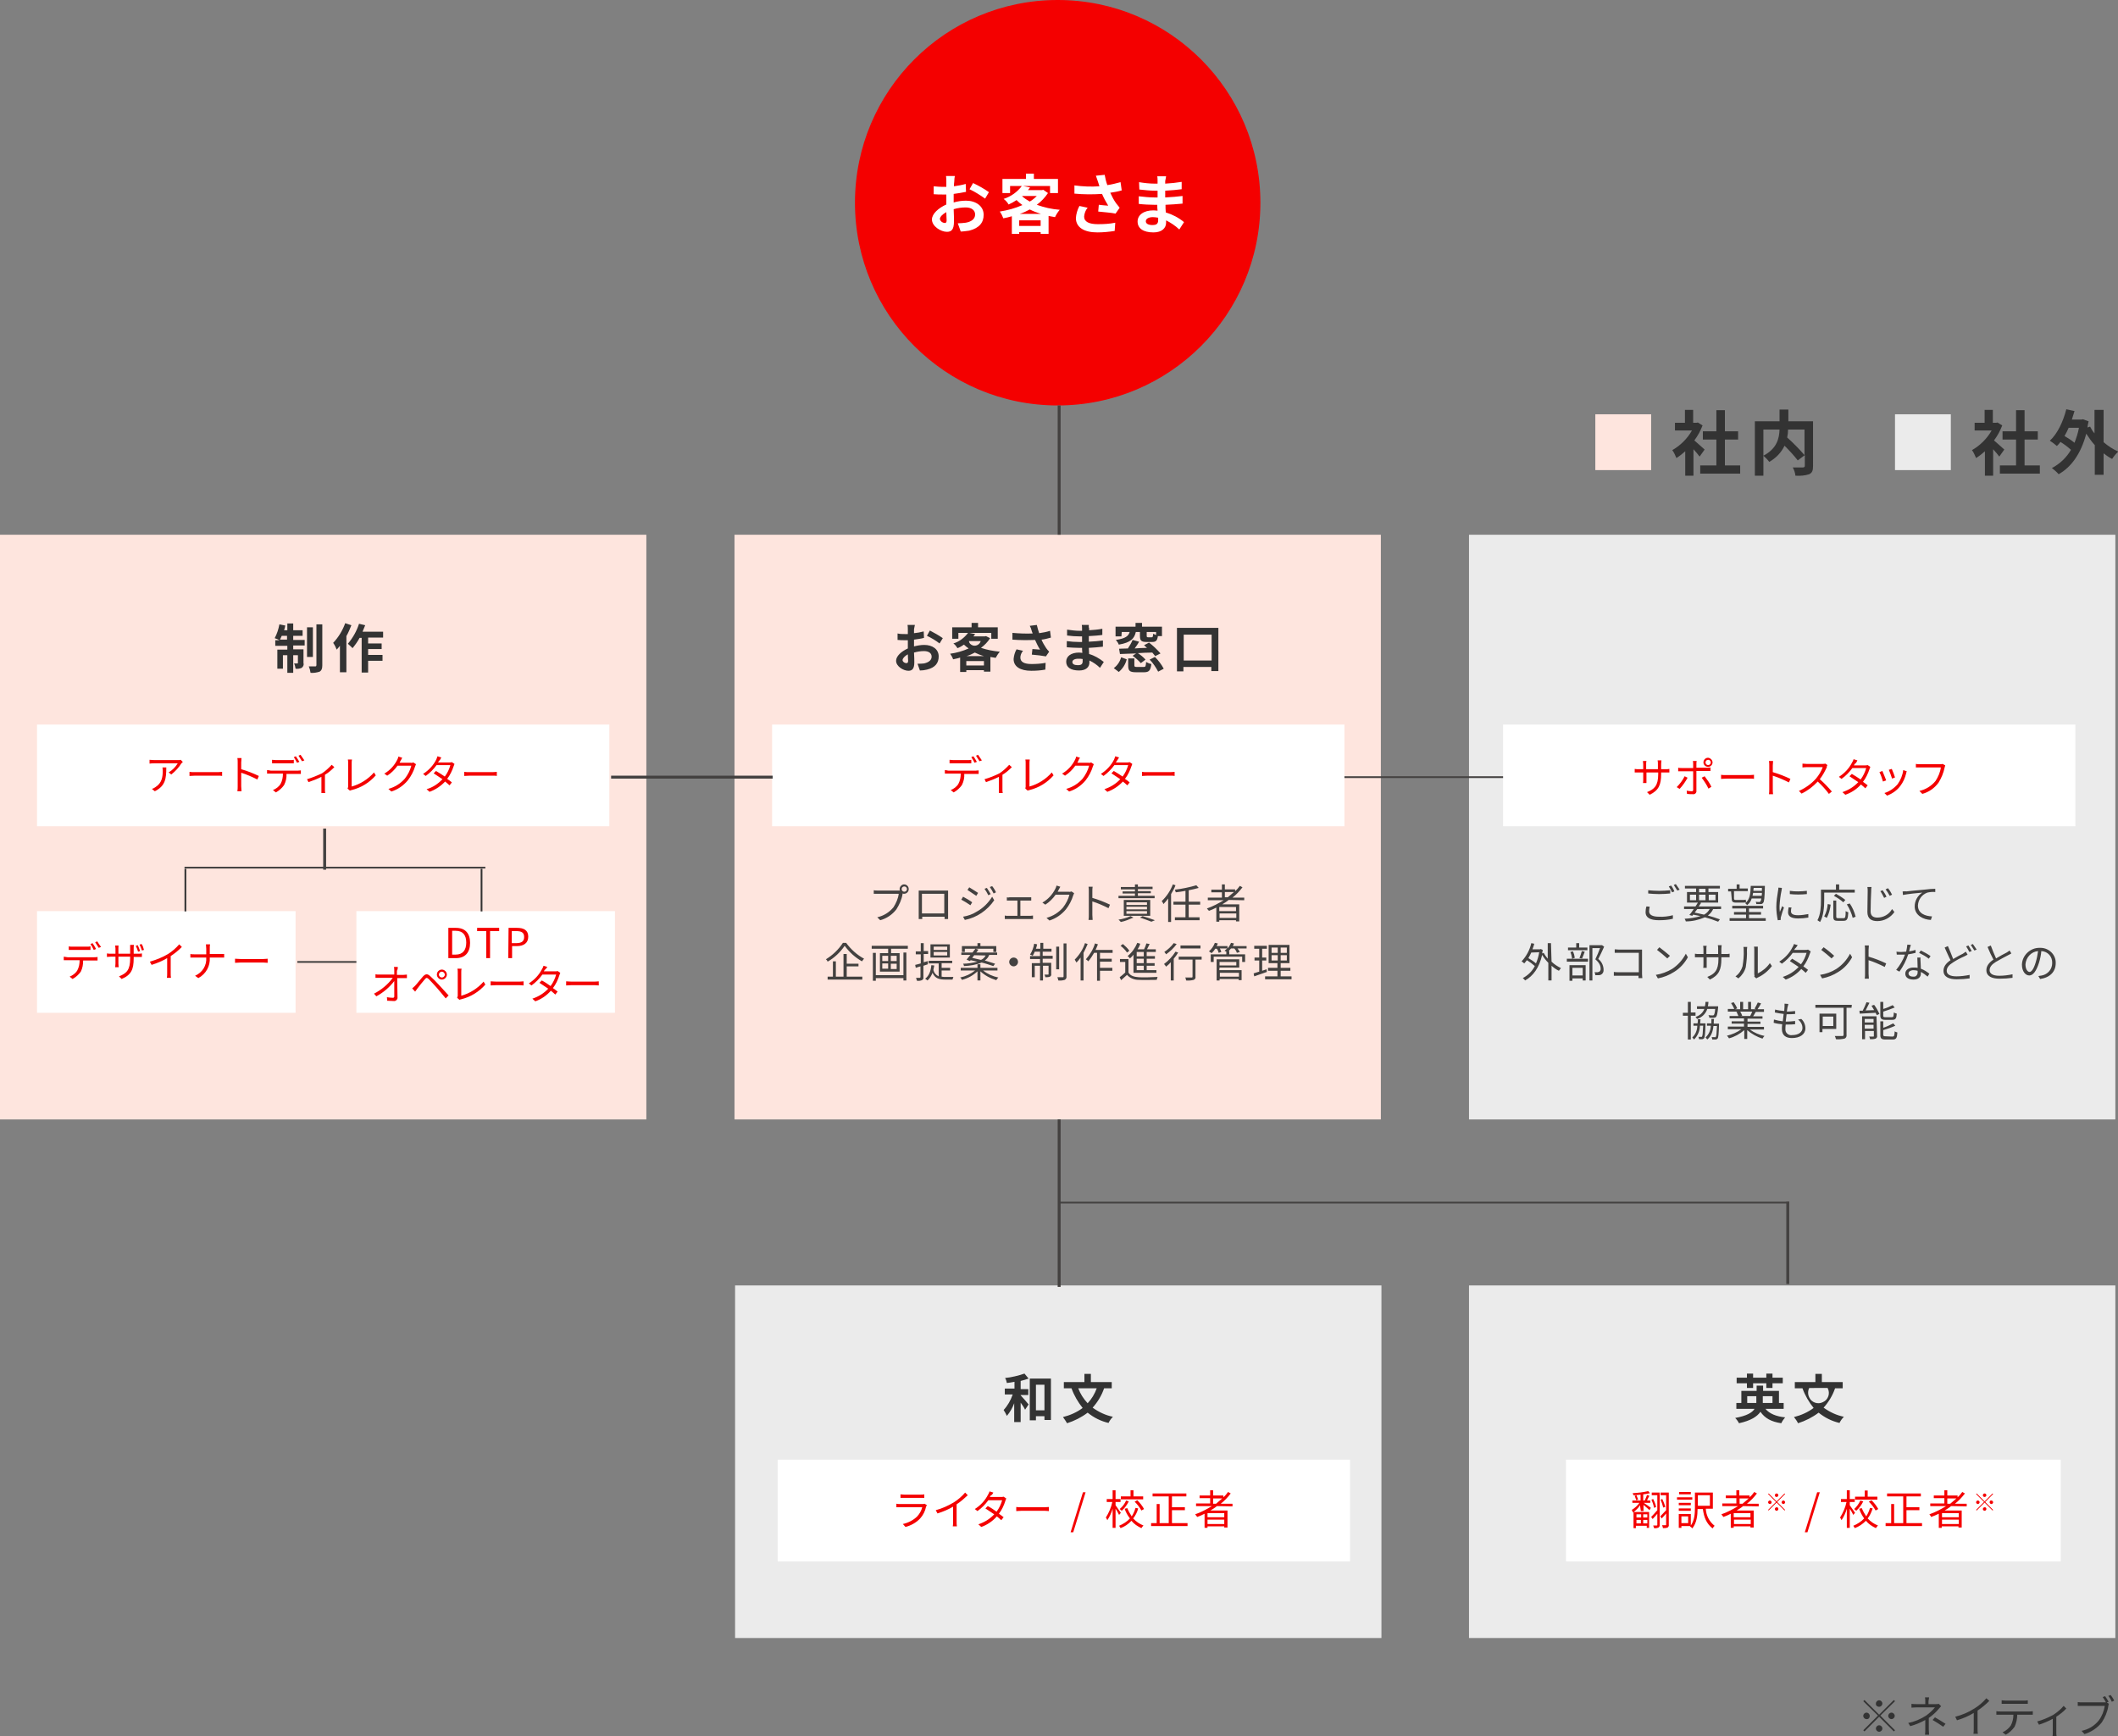
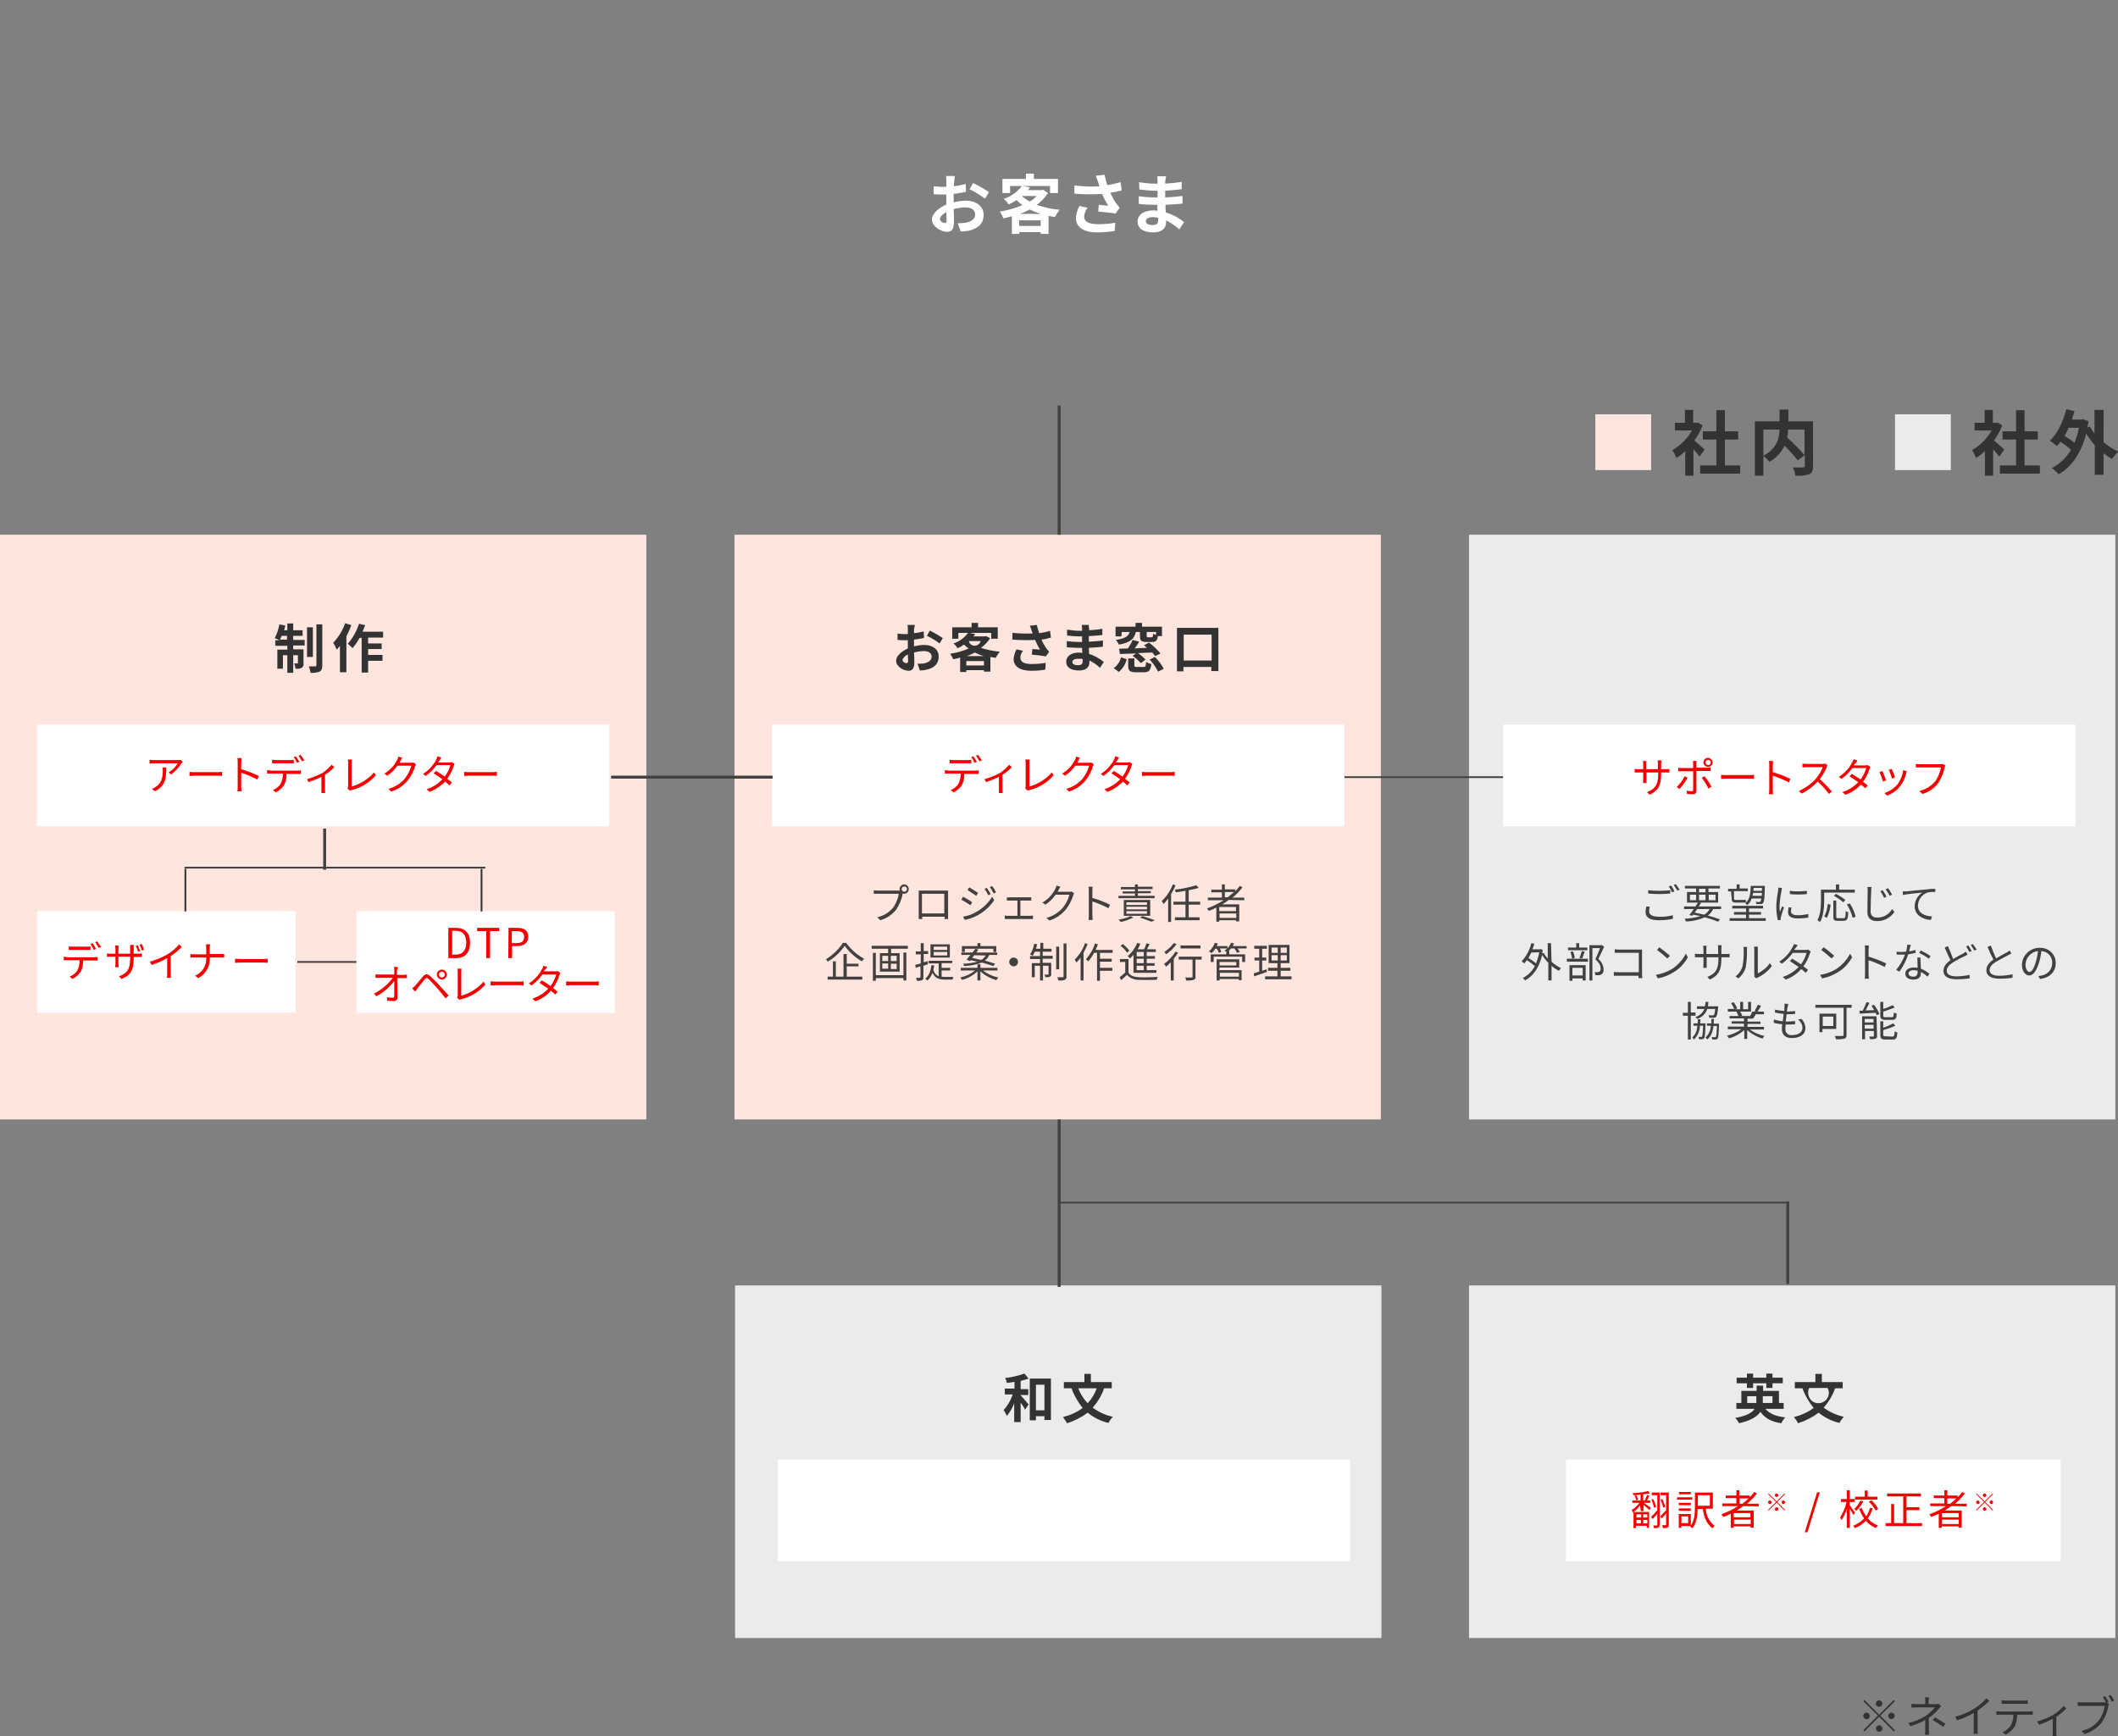
<svg xmlns="http://www.w3.org/2000/svg" version="1.1" id="グループ_2" x="0px" y="0px" viewBox="0 0 720.9 590.9" style="enable-background:new 0 0 720.9 590.9;" xml:space="preserve">
  <rect x="0" y="0" width="720.9" height="590.9" fill="#808080" stroke="none" />
  <style type="text/css">
	.st0{fill:#FEE5DE;}
	.st1{fill:#EBEBEB;}
	.st2{fill:#F40000;}
	.st3{fill-rule:evenodd;clip-rule:evenodd;fill:#FFFFFF;}
	.st4{fill-rule:evenodd;clip-rule:evenodd;fill:#333333;}
	.st5{fill-rule:evenodd;clip-rule:evenodd;fill:#F40000;}
	.st6{fill-rule:evenodd;clip-rule:evenodd;fill:#434140;}
	.st7{fill-rule:evenodd;clip-rule:evenodd;fill:#EBEBEB;}
	.st8{fill:#434140;}
</style>
  <rect id="長方形_26" x="250" y="182" class="st0" width="220" height="199" />
  <rect id="長方形_26-2" y="182" class="st0" width="220" height="199" />
  <rect id="長方形_26-3" x="500" y="182" class="st1" width="220" height="199" />
-   <circle id="楕円形_5" class="st2" cx="360" cy="69" r="69" />
  <path id="お客さま" class="st3" d="M325,59.9h-3c0.1,0.6,0.1,1.3,0.1,1.9c0,0.4,0,1,0,1.8c-0.4,0-0.9,0-1.3,0c-1,0-2-0.1-3-0.2  l0,2.7c1,0.1,2.1,0.1,3.1,0.1c0.4,0,0.8,0,1.2,0V68c0,0.5,0,1,0,1.6c-2.7,1.2-4.9,3.2-4.9,5.1c0,2.3,3,4.2,5.1,4.2  c1.5,0,2.4-0.7,2.4-3.5c0-0.8,0-2.5-0.1-4.2c1.3-0.4,2.7-0.6,4.1-0.6c1.9,0,3.2,0.9,3.2,2.4c0,1.6-1.4,2.5-3.2,2.8  c-0.9,0.1-1.8,0.2-2.7,0.2l1,2.8c1,0,1.9-0.2,2.9-0.3c3.5-0.9,4.9-2.8,4.9-5.4c0-3-2.7-4.8-6-4.8c-1.4,0-2.8,0.2-4.2,0.6V68  c0-0.6,0-1.3,0-2c1.4-0.2,2.8-0.4,4.2-0.7l-0.1-2.7c-1.3,0.4-2.7,0.6-4,0.8c0-0.5,0-1.1,0.1-1.6C324.8,61.2,324.9,60.3,325,59.9z   M331.2,62.3l-1.2,2.1c1.9,0.9,3.6,2,5.3,3.2l1.3-2.2C334.9,64.2,333.1,63.2,331.2,62.3z M319.9,74.6c0-0.8,0.9-1.7,2.2-2.4  c0,1.2,0.1,2.2,0.1,2.8c0,0.8-0.3,0.9-0.7,0.9C320.7,75.8,320.1,75.3,319.9,74.6z M347.1,72.8c1.2-0.4,2.3-0.9,3.4-1.5  c1.2,0.6,2.5,1.1,3.8,1.5H347.1z M346.9,76.8V75h7.3v1.9H346.9z M348,66.7h4.9c-0.7,0.7-1.5,1.4-2.4,1.9c-0.9-0.5-1.8-1.1-2.6-1.8  L348,66.7z M355.1,64.6l-0.4,0.1h-4.8c0.2-0.3,0.5-0.6,0.7-0.9l-2.4-0.5h9.2v2.4h2.7v-4.8h-8.2v-1.8h-2.7v1.8h-8v4.8h2.6v-2.4h4  c-1.6,2.1-3.7,3.6-6.2,4.4c0.7,0.5,1.3,1.2,1.7,1.9c0.9-0.4,1.8-0.9,2.7-1.5c0.6,0.6,1.3,1.2,2,1.7c-2.5,1.1-5.1,1.8-7.7,2.2  c0.5,0.7,0.9,1.5,1.2,2.3c1-0.2,2-0.4,2.9-0.7v6h2.5V79h7.3v0.6h2.7v-6.1c0.7,0.1,1.5,0.3,2.2,0.4c0.4-0.9,1-1.8,1.6-2.5  c-2.7-0.2-5.3-0.8-7.8-1.7c1.5-1.1,2.8-2.5,3.8-4L355.1,64.6z M373.8,62.1c0.1,0.4,0.3,0.8,0.4,1.3c-2.8,0.2-5.6,0.1-8.5-0.3l0,2.8  c3.1,0.3,6.3,0.3,9.4,0.1c0.6,1.4,1.3,2.7,2.1,4c-0.7,0-2.1-0.2-3.2-0.3l-0.2,2.3c1.8,0.2,4.6,0.4,5.9,0.7l1.4-2  c-0.4-0.5-0.8-1-1.2-1.5c-0.8-1.1-1.4-2.3-2-3.6c1.3-0.2,2.6-0.4,3.9-0.8l-0.4-2.8c-1.5,0.4-3,0.8-4.5,1c-0.4-1.1-0.7-2.3-0.9-3.5  l-3,0.3C373.4,60.8,373.6,61.6,373.8,62.1L373.8,62.1z M370.2,70.7l-2.8-0.6c-0.7,1.3-1.1,2.7-1.2,4.1c0,3.2,2.8,4.9,7.3,4.9  c2,0,4-0.2,5.9-0.5l0.2-2.8c-1.9,0.4-3.9,0.5-5.9,0.5c-3,0-4.7-0.8-4.7-2.6C369.1,72.6,369.5,71.5,370.2,70.7L370.2,70.7z M390,75.3  c0-0.8,0.9-1.4,2.4-1.4c0.6,0,1.2,0.1,1.8,0.2c0,0.4,0,0.7,0,0.9c0,1.3-0.8,1.6-1.9,1.6C390.8,76.6,390,76.1,390,75.3L390,75.3z   M396.9,60h-3c0.1,0.5,0.1,1,0.1,1.5v1h-0.9c-1.8,0-3.6-0.2-5.4-0.5l0.1,2.5c1.8,0.2,3.6,0.4,5.4,0.4h0.8c0,0.7,0,1.5,0,2.3h-1.1  c-1.8,0-3.5-0.2-5.3-0.4l0,2.6c1.5,0.2,4,0.3,5.2,0.3h1.1c0,0.7,0,1.4,0.1,2c-0.4,0-0.9-0.1-1.4-0.1c-3.4,0-5.4,1.6-5.4,3.8  c0,2.3,1.9,3.7,5.4,3.7c2.9,0,4.3-1.5,4.3-3.3c0-0.3,0-0.5,0-0.8c1.6,0.8,3.1,1.8,4.5,3.1l1.6-2.5c-1.8-1.5-3.9-2.6-6.2-3.3  c-0.1-0.9-0.1-1.8-0.1-2.6c2.1-0.1,3.8-0.2,5.8-0.4l0-2.6c-1.8,0.2-3.6,0.4-5.9,0.5v-2.3c2.1-0.1,4.1-0.3,5.6-0.5l0-2.5  c-1.8,0.3-3.7,0.5-5.6,0.6c0-0.3,0-0.7,0-0.9C396.8,60.9,396.8,60.4,396.9,60L396.9,60z" />
  <path id="制作" class="st4" d="M95.3,217.7c0.2-0.4,0.4-0.8,0.6-1.3h1.8v1.3H95.3z M99.8,216.4h3.2v-1.9h-3.2v-2.3h-2v2.3h-1.1  c0.2-0.5,0.3-1.1,0.4-1.6l-2-0.4c-0.3,1.6-0.8,3.2-1.6,4.7c0.6,0.2,1.1,0.4,1.6,0.7h-1.4v1.9h4.1v1.3h-3.4v6.5h1.9v-4.6h1.5v6h2v-6  h1.6v2.6c0,0.2-0.1,0.2-0.2,0.2c-0.4,0-0.7,0-1.1,0c0.3,0.6,0.4,1.2,0.5,1.8c0.7,0.1,1.4,0,2.1-0.3c0.5-0.4,0.8-1,0.6-1.6V221h-3.5  v-1.3h3.9v-1.9h-3.9L99.8,216.4L99.8,216.4z M106.5,213.5h-2v10.1h2V213.5z M107.7,212.4v14c0,0.2-0.1,0.4-0.3,0.4c0,0-0.1,0-0.1,0  c-0.3,0-1.2,0-2.2,0c0.3,0.7,0.5,1.4,0.6,2.2c1.1,0.1,2.1-0.1,3.1-0.4c0.6-0.4,0.9-0.9,0.9-2.1v-14H107.7z M117.5,212.1  c-0.9,2.5-2.3,4.8-4.1,6.7c0.5,0.7,0.9,1.5,1.2,2.3c0.4-0.4,0.7-0.8,1.1-1.3v9h2.2v-12.3c0.7-1.2,1.2-2.5,1.7-3.7L117.5,212.1z   M130.4,217v-2h-7c0.3-0.7,0.6-1.5,0.9-2.2l-2.1-0.5c-0.8,2.5-2.1,4.8-3.8,6.8c0.6,0.5,1.1,1,1.6,1.5c0.9-1.1,1.7-2.2,2.4-3.5h0.7  v11.8h2.2v-4h4.9v-2h-4.9v-2h4.6v-1.9h-4.6V217L130.4,217L130.4,217z" />
  <path id="お客さま窓口_" class="st4" d="M311.4,212.7h-2.5c0.1,0.5,0.1,1.1,0.1,1.6c0,0.3,0,0.8,0,1.5c-0.4,0-0.7,0-1,0  c-0.8,0-1.7,0-2.5-0.2l0,2.2c0.8,0.1,1.7,0.1,2.5,0.1c0.3,0,0.6,0,1,0v1.5c0,0.4,0,0.8,0,1.3c-2.2,1-4,2.6-4,4.2  c0,1.9,2.5,3.4,4.2,3.4c1.2,0,2-0.6,2-2.8c0-0.6,0-2-0.1-3.4c1.1-0.3,2.2-0.5,3.4-0.5c1.6,0,2.6,0.7,2.6,1.9c0,1.3-1.2,2-2.6,2.3  c-0.7,0.1-1.5,0.1-2.2,0.1l0.8,2.3c0.8,0,1.6-0.1,2.4-0.3c2.9-0.7,4-2.3,4-4.5c0-2.5-2.2-3.9-4.9-3.9c-1.2,0-2.3,0.2-3.5,0.5v-0.7  c0-0.5,0-1.1,0-1.6c1.2-0.2,2.4-0.3,3.4-0.6l-0.1-2.2c-1.1,0.3-2.2,0.5-3.3,0.6c0-0.5,0-0.9,0-1.3  C311.2,213.8,311.3,213,311.4,212.7z M316.5,214.6l-1,1.8c1.5,0.7,3,1.6,4.3,2.6l1.1-1.8C319.5,216.2,318,215.4,316.5,214.6  L316.5,214.6z M307.2,224.7c0-0.6,0.7-1.4,1.8-2c0,1,0.1,1.8,0.1,2.2c0,0.6-0.2,0.8-0.6,0.8C307.9,225.7,307.3,225.3,307.2,224.7  L307.2,224.7z M329,223.3c1-0.3,1.9-0.7,2.8-1.2c1,0.5,2,0.9,3.1,1.2H329z M328.9,226.6V225h6v1.5H328.9z M329.8,218.2h4  c-0.3,1.1-1.5,1.8-2.6,1.5C330.5,219.5,329.9,219,329.8,218.2L329.8,218.2z M335.6,216.5l-0.4,0.1h-3.9c0.2-0.2,0.4-0.5,0.6-0.8  l-2-0.4h7.5v2h2.2v-3.9h-6.7v-1.5h-2.2v1.5h-6.6v3.9h2.1v-2h3.3c-1.3,1.7-3,3-5,3.6c0.6,0.4,1,1,1.4,1.6c0.8-0.3,1.5-0.7,2.2-1.2  c0.5,0.5,1,0.9,1.6,1.3c-2,0.9-4.1,1.5-6.3,1.8c0.4,0.6,0.8,1.2,1,1.9c0.8-0.2,1.6-0.3,2.4-0.6v4.9h2.1v-0.6h6v0.5h2.2v-5  c0.6,0.1,1.2,0.2,1.8,0.3c0.4-0.7,0.8-1.4,1.4-2.1c-2.2-0.2-4.3-0.6-6.4-1.3c1.2-0.9,2.3-2,3.1-3.3L335.6,216.5z M351.1,214.5  c0.1,0.3,0.2,0.7,0.4,1.1c-2.3,0.1-4.6,0-6.9-0.2l0,2.3c2.6,0.2,5.1,0.2,7.7,0.1c0.5,1.1,1,2.2,1.7,3.3c-0.6,0-1.8-0.2-2.6-0.2  l-0.2,1.9c1.5,0.1,3.8,0.4,4.8,0.6l1.1-1.6c-0.4-0.4-0.7-0.8-1-1.2c-0.6-0.9-1.2-1.9-1.6-2.9c1.1-0.1,2.1-0.4,3.2-0.7l-0.3-2.3  c-1.2,0.4-2.4,0.6-3.7,0.8c-0.3-0.9-0.6-1.9-0.8-2.8l-2.4,0.3C350.8,213.5,351,214.1,351.1,214.5L351.1,214.5z M348.2,221.5  l-2.2-0.5c-0.6,1-0.9,2.2-1,3.3c0,2.6,2.3,4,6,4c1.6,0,3.2-0.1,4.8-0.4l0.1-2.3c-1.6,0.3-3.2,0.4-4.8,0.4c-2.5,0-3.8-0.7-3.8-2.2  C347.3,223.1,347.6,222.2,348.2,221.5L348.2,221.5z M365,225.3c0-0.6,0.7-1.1,2-1.1c0.5,0,1,0,1.5,0.1c0,0.3,0,0.6,0,0.8  c0,1-0.6,1.3-1.6,1.3C365.6,226.4,365,226,365,225.3L365,225.3z M370.6,212.7h-2.4c0.1,0.4,0.1,0.8,0.1,1.2v0.8h-0.7  c-1.5,0-3-0.2-4.4-0.4l0,2c1.5,0.2,2.9,0.3,4.4,0.3h0.7c0,0.6,0,1.3,0,1.9h-0.9c-1.4,0-2.9-0.1-4.3-0.3l0,2.1  c1.2,0.1,3.2,0.2,4.3,0.2h0.9c0,0.5,0,1.1,0.1,1.7c-0.4,0-0.7-0.1-1.1-0.1c-2.8,0-4.4,1.3-4.4,3.1c0,1.9,1.5,3,4.4,3  c2.4,0,3.5-1.2,3.5-2.7c0-0.2,0-0.4,0-0.7c1.3,0.6,2.6,1.5,3.6,2.5l1.3-2c-1.5-1.2-3.2-2.2-5-2.7c0-0.7-0.1-1.5-0.1-2.1  c1.7-0.1,3.1-0.2,4.8-0.4l0-2.1c-1.5,0.2-3,0.3-4.8,0.4v-1.9c1.7-0.1,3.4-0.2,4.6-0.4l0-2.1c-1.5,0.3-3,0.4-4.5,0.5  c0-0.3,0-0.6,0-0.7C370.5,213.5,370.6,213.1,370.6,212.7L370.6,212.7z M393.4,216.1c-0.3-0.1-0.6-0.3-0.9-0.4  c-0.1,1-0.1,1.2-0.5,1.2h-1.2c-0.4,0-0.5-0.1-0.5-0.5v-1.3h3.2V216.1L393.4,216.1z M381.8,215.1h2.7c-0.4,1.4-1.4,2.2-4.7,2.7  c0.4,0.5,0.8,1,1,1.6c4.1-0.7,5.3-2.1,5.8-4.3h1.4v1.3c0,1.6,0.4,2.1,2.3,2.1h1.8c1.3,0,1.8-0.4,2-2h1.4v-3.2h-6.8v-1.3h-2.2v1.3  h-6.8v3.3h2L381.8,215.1L381.8,215.1z M395,222.4c-1.2-1.4-2.5-2.6-3.9-3.7l-1.7,0.9c0.3,0.3,0.7,0.6,1,0.9c-1.4,0-2.9,0.1-4.2,0.2  c0.5-0.7,1.1-1.5,1.5-2.3l-2.2-0.6c-0.4,1-1,2-1.6,2.9c-1.1,0-2.1,0.1-3,0.1l0.3,1.8c1.5-0.1,3.4-0.1,5.5-0.2l-1.2,0.8  c1,0.7,2,1.6,2.8,2.5l1.6-1.2c-0.8-0.9-1.7-1.6-2.6-2.2c1.6-0.1,3.3-0.2,4.9-0.2c0.3,0.4,0.7,0.8,1,1.2L395,222.4z M380.8,228.7  c1.3-1.1,2.3-2.6,2.7-4.3l-1.9-0.7c-0.4,1.5-1.3,2.8-2.5,3.7L380.8,228.7z M387,227c-0.8,0-0.9-0.1-0.9-0.6v-2.3H384v2.4  c0,1.8,0.5,2.3,2.7,2.3h2.7c1.7,0,2.2-0.6,2.5-2.8c-0.6-0.1-1.3-0.4-1.8-0.7c-0.1,1.5-0.2,1.7-0.8,1.7L387,227L387,227z   M391.3,224.5c1.2,1.2,2.1,2.6,2.9,4.1l1.9-1c-0.8-1.5-1.8-2.8-3-4L391.3,224.5z M402.9,224.8V216h9.5v8.8H402.9z M400.6,213.8v14.7  h2.2v-1.5h9.5v1.4h2.4v-14.7H400.6z" />
  <path id="長方形_29" class="st3" d="M12.6,246.6h194.8v34.6H12.6V246.6z" />
  <path id="アートディレクター_" class="st5" d="M62.2,259.3l-0.7-0.7c-0.3,0.1-0.6,0.1-1,0.1h-8c-0.5,0-1.1-0.1-1.6-0.1v1.3  c0.5-0.1,1.1-0.1,1.6-0.1h8c-0.8,1.3-1.8,2.3-3.1,3.1l0.9,0.7c1.4-1.1,2.6-2.4,3.5-3.9C62,259.7,62.1,259.5,62.2,259.3z M56.6,261.2  h-1.3c0,0.3,0.1,0.7,0.1,1c0,2.3-0.3,4.3-2.5,5.7c-0.4,0.3-0.8,0.5-1.2,0.6l1,0.8C56.3,267.5,56.6,265,56.6,261.2L56.6,261.2z   M64.5,262.7v1.4c0.4,0,1.2-0.1,1.9-0.1h7.7c0.6,0,1.2,0,1.5,0.1v-1.4c-0.3,0-0.8,0.1-1.5,0.1h-7.7  C65.7,262.8,64.9,262.8,64.5,262.7L64.5,262.7z M80.9,267.6c0,0.6,0,1.1-0.1,1.7h1.4c0-0.5-0.1-1.2-0.1-1.7c0-0.4,0-2.5,0-4.6  c1.9,0.6,3.7,1.4,5.5,2.3l0.5-1.2c-1.9-0.9-3.9-1.7-6-2.3v-2.3c0-0.4,0.1-1,0.1-1.5h-1.4c0.1,0.5,0.1,1,0.1,1.5V267.6L80.9,267.6z   M92.6,258.6v1.2c0.4,0,0.8,0,1.3,0h4.8c0.4,0,0.9,0,1.3,0v-1.2c-0.4,0.1-0.9,0.1-1.3,0.1h-4.8C93.4,258.7,93,258.6,92.6,258.6  L92.6,258.6z M90.9,262.1v1.2c0.4,0,0.8,0,1.2,0h4.2c0,1.2-0.2,2.4-0.8,3.5c-0.6,1-1.6,1.7-2.6,2.1l1,0.8c1.1-0.6,2.1-1.5,2.8-2.5  c0.6-1.2,0.9-2.5,0.8-3.8h3.8c0.3,0,0.8,0,1.1,0v-1.2c-0.4,0-0.7,0.1-1.1,0.1h-9.1C91.7,262.2,91.3,262.1,90.9,262.1L90.9,262.1z   M100.7,257.4l-0.7,0.3c0.4,0.6,0.8,1.3,1.1,1.9l0.8-0.3C101.5,258.7,101.2,258.1,100.7,257.4L100.7,257.4z M102.3,256.9l-0.7,0.3  c0.4,0.6,0.8,1.3,1.2,1.9l0.8-0.3C103.1,258.1,102.7,257.5,102.3,256.9L102.3,256.9z M104.5,265.2l0.5,1c1.5-0.5,3-1.1,4.4-1.8v4.3  c0,0.4,0,1,0,1.2h1.3c-0.1-0.4-0.1-0.8-0.1-1.2v-5c1.2-0.7,2.2-1.6,3.2-2.6l-0.9-0.8c-1,1.1-2.1,2.1-3.3,2.9  C107.9,264,106.2,264.7,104.5,265.2L104.5,265.2z M118.3,268.4l0.8,0.7c0.2-0.1,0.4-0.2,0.6-0.2c3.2-0.8,6-2.5,8.2-5l-0.6-1  c-2,2.3-4.7,4-7.6,4.8v-7.9c0-0.4,0-0.8,0.1-1.3h-1.4c0.1,0.4,0.1,0.8,0.1,1.3v8C118.5,267.9,118.4,268.1,118.3,268.4L118.3,268.4z   M136.9,257.9l-1.3-0.4c-0.1,0.4-0.2,0.8-0.4,1.1c-1,2-2.5,3.6-4.4,4.7l1,0.7c1.4-0.9,2.6-2.1,3.5-3.4h4.7c-0.4,1.6-1.2,3.1-2.2,4.4  c-1.5,1.7-3.4,2.9-5.6,3.5l1,0.9c2.2-0.7,4.1-2,5.6-3.8c1.1-1.4,2-3.1,2.5-4.8c0.1-0.3,0.2-0.5,0.3-0.7l-0.9-0.6  c-0.3,0.1-0.6,0.2-0.9,0.1H136c0.1-0.2,0.2-0.4,0.3-0.6C136.5,258.7,136.7,258.3,136.9,257.9L136.9,257.9z M150.2,257.8l-1.3-0.4  c-0.1,0.4-0.3,0.8-0.4,1.1c-1,2-2.6,3.7-4.5,4.9l0.9,0.7c1.4-1,2.7-2.3,3.7-3.7h4.7c-0.4,1.4-1,2.7-1.9,3.9c-1-0.7-2-1.3-3-1.9  l-0.8,0.8c0.9,0.6,2,1.3,3,2c-1.5,1.6-3.3,2.8-5.4,3.4l1,0.9c2-0.7,3.9-2,5.3-3.5c0.6,0.5,1.1,0.9,1.5,1.3l0.8-1  c-0.4-0.4-1-0.8-1.6-1.2c1-1.3,1.7-2.8,2.2-4.3c0.1-0.3,0.2-0.5,0.3-0.8l-0.9-0.6c-0.3,0.1-0.6,0.1-0.9,0.1h-3.8  c0.1-0.2,0.2-0.3,0.3-0.5C149.8,258.7,150,258.2,150.2,257.8L150.2,257.8z M158,262.7v1.4c0.4,0,1.2-0.1,1.9-0.1h7.7  c0.6,0,1.2,0,1.5,0.1v-1.4c-0.3,0-0.8,0.1-1.5,0.1H160C159.2,262.8,158.5,262.8,158,262.7L158,262.7z" />
  <path id="長方形_29-2" class="st3" d="M262.8,246.6h194.8v34.6H262.8V246.6z" />
  <path id="ディレクター_" class="st5" d="M323.2,258.6v1.2c0.4,0,0.8,0,1.3,0h4.8c0.4,0,0.9,0,1.3,0v-1.2  c-0.4,0.1-0.9,0.1-1.3,0.1h-4.8C324,258.7,323.6,258.6,323.2,258.6z M321.6,262.1v1.2c0.4,0,0.8,0,1.2,0h4.2c0,1.2-0.2,2.4-0.8,3.5  c-0.6,1-1.6,1.7-2.6,2.1l1,0.8c1.1-0.6,2.1-1.5,2.8-2.5c0.6-1.2,0.9-2.5,0.8-3.8h3.8c0.3,0,0.8,0,1.1,0v-1.2c-0.4,0-0.7,0.1-1.1,0.1  h-9.2C322.3,262.2,321.9,262.1,321.6,262.1L321.6,262.1z M331.3,257.4l-0.7,0.3c0.4,0.6,0.8,1.3,1.1,1.9l0.8-0.3  C332.1,258.7,331.8,258,331.3,257.4L331.3,257.4z M332.9,256.9l-0.7,0.3c0.4,0.6,0.8,1.3,1.2,1.9l0.8-0.3  C333.7,258.1,333.3,257.5,332.9,256.9L332.9,256.9z M335.1,265.2l0.5,1c1.5-0.5,3-1.1,4.4-1.8v4.3c0,0.4,0,1,0,1.2h1.3  c-0.1-0.4-0.1-0.8-0.1-1.2v-5c1.2-0.7,2.2-1.6,3.2-2.6l-0.9-0.8c-1,1.1-2.1,2.1-3.3,2.9C338.6,264,336.9,264.7,335.1,265.2  L335.1,265.2z M349,268.4l0.8,0.7c0.2-0.1,0.4-0.2,0.6-0.2c3.2-0.8,6-2.5,8.2-5l-0.6-1c-2,2.3-4.7,4-7.6,4.8v-7.9  c0-0.4,0-0.8,0.1-1.3H349c0.1,0.4,0.1,0.8,0.1,1.3v8C349.1,267.9,349,268.1,349,268.4L349,268.4z M367.6,257.9l-1.3-0.4  c-0.1,0.4-0.2,0.8-0.4,1.1c-1,2-2.5,3.6-4.4,4.7l1,0.7c1.4-0.9,2.6-2.1,3.5-3.4h4.7c-0.4,1.6-1.2,3.1-2.2,4.4  c-1.5,1.7-3.4,2.9-5.6,3.5l1,0.9c2.2-0.7,4.1-2,5.6-3.8c1.1-1.4,2-3.1,2.5-4.8c0.1-0.3,0.2-0.5,0.3-0.7l-0.9-0.6  c-0.3,0.1-0.6,0.2-0.9,0.1h-3.8c0.1-0.2,0.2-0.4,0.3-0.6C367.1,258.7,367.3,258.3,367.6,257.9L367.6,257.9z M380.9,257.8l-1.3-0.4  c-0.1,0.4-0.3,0.8-0.4,1.1c-1,2-2.6,3.7-4.5,4.9l0.9,0.7c1.4-1,2.7-2.3,3.7-3.7h4.7c-0.4,1.4-1,2.7-1.9,3.9c-1-0.7-2-1.3-3-1.9  l-0.8,0.8c0.9,0.6,2,1.3,3,2c-1.5,1.6-3.3,2.7-5.4,3.4l1,0.9c2-0.7,3.9-2,5.3-3.5c0.6,0.5,1.1,0.9,1.5,1.3l0.8-1  c-0.4-0.4-1-0.8-1.6-1.2c1-1.3,1.7-2.8,2.2-4.3c0.1-0.3,0.2-0.5,0.3-0.8l-0.9-0.6c-0.3,0.1-0.6,0.1-0.9,0.1h-3.8  c0.1-0.2,0.2-0.3,0.3-0.5C380.4,258.7,380.6,258.2,380.9,257.8L380.9,257.8z M388.7,262.7v1.4c0.4,0,1.2-0.1,1.9-0.1h7.7  c0.6,0,1.2,0,1.5,0.1v-1.4c-0.3,0-0.8,0.1-1.5,0.1h-7.7C389.8,262.8,389.1,262.8,388.7,262.7L388.7,262.7z" />
  <path id="長方形_29-3" class="st3" d="M12.6,310.1h88v34.6h-88V310.1z" />
  <path id="デザイナー_" class="st5" d="M23.4,322.1v1.2c0.4,0,0.8,0,1.3,0h4.8c0.4,0,0.9,0,1.3,0v-1.2c-0.4,0.1-0.9,0.1-1.3,0.1  h-4.8C24.2,322.2,23.8,322.2,23.4,322.1z M21.7,325.6v1.2c0.4,0,0.8,0,1.2,0h4.2c0,1.2-0.2,2.4-0.8,3.5c-0.6,1-1.6,1.7-2.6,2.1  l1,0.8c1.1-0.6,2.1-1.5,2.8-2.5c0.6-1.2,0.8-2.5,0.8-3.8h3.8c0.3,0,0.8,0,1.1,0v-1.2c-0.4,0.1-0.7,0.1-1.1,0.1h-9.1  C22.5,325.7,22.1,325.7,21.7,325.6z M31.5,321l-0.7,0.3c0.4,0.6,0.8,1.3,1.1,2l0.8-0.3C32.3,322.2,31.9,321.6,31.5,321z M33.1,320.4  l-0.7,0.3c0.4,0.6,0.8,1.3,1.2,1.9l0.8-0.3C33.9,321.7,33.5,321,33.1,320.4z M46.9,321.7l-0.7,0.2c0.3,0.6,0.6,1.3,0.8,2l0.7-0.2  C47.4,323,47.2,322.3,46.9,321.7L46.9,321.7z M48.2,321.3l-0.7,0.2c0.3,0.6,0.6,1.3,0.8,2l0.7-0.2C48.8,322.5,48.6,321.9,48.2,321.3  L48.2,321.3z M45.5,326.2v-0.5h1.5c0.6,0,1.1,0,1.3,0v-1.2c-0.4,0.1-0.9,0.1-1.3,0.1h-1.5v-1.8c0-0.4,0-0.8,0.1-1.2h-1.3  c0,0.1,0,0.6,0,1.2v1.8h-4v-1.8c0-0.5,0-0.9,0.1-1h-1.2c0,0.3,0.1,0.7,0.1,1v1.8h-1.5c-0.5,0-0.9,0-1.4-0.1v1.2  c0.1,0,0.8-0.1,1.4-0.1h1.5v2.3c0,0.5-0.1,1.1-0.1,1.3h1.2c0-0.1-0.1-0.7-0.1-1.3v-2.3h4v0.6c0,3.9-1.2,5.1-3.8,6.1l0.9,0.9  C44.7,331.8,45.5,329.9,45.5,326.2L45.5,326.2z M51,327.3l0.6,1.1c1.9-0.6,3.6-1.3,5.3-2.3v5.2c0,0.5,0,1-0.1,1.5h1.4  c-0.1-0.5-0.1-1-0.1-1.5v-5.9c1.4-0.9,2.6-1.9,3.8-3.1l-0.9-0.9c-1.1,1.3-2.4,2.4-3.8,3.3C55.2,325.9,53.1,326.7,51,327.3L51,327.3z   M70.2,322.9v1.9h-4.1c-0.5,0-1,0-1.3-0.1v1.2c0.3,0,0.8,0,1.3,0h4.1c0.2,2.7-1.3,5.1-3.8,6.2l1.1,0.8c2.6-1.4,4.1-4.1,3.9-7h3.7  c0.4,0,1,0,1.2,0v-1.2c-0.2,0-0.8,0-1.2,0h-3.7v-1.9c0-0.5,0-0.9,0.1-1.4h-1.4C70.1,322,70.2,322.4,70.2,322.9L70.2,322.9z   M80,326.3v1.4c0.4,0,1.2-0.1,1.9-0.1h7.7c0.6,0,1.2,0.1,1.5,0.1v-1.4c-0.3,0-0.8,0.1-1.5,0.1h-7.7C81.1,326.4,80.4,326.3,80,326.3  L80,326.3z" />
  <path id="長方形_29-4" class="st3" d="M121.3,310.1h88v34.6h-88V310.1z" />
  <path id="DTP_オペレーター_" class="st5" d="M152.6,326.1h2.6c3.1,0,4.8-1.9,4.8-5.2s-1.7-5.1-4.8-5.1h-2.6V326.1z M153.9,325  v-8.2h1.2c2.4,0,3.6,1.4,3.6,4s-1.2,4.1-3.6,4.1H153.9z M165.5,326.1h1.3v-9.2h3.1v-1.1h-7.5v1.1h3.1V326.1z M173,326.1h1.3V322h1.7  c2.2,0,3.8-1,3.8-3.2c0-2.2-1.5-3-3.8-3h-2.9L173,326.1L173,326.1z M174.2,321v-4.1h1.5c1.8,0,2.7,0.5,2.7,2c0,1.5-0.9,2.1-2.7,2.1  H174.2z M135.4,329.1h-1.3c0.1,0.4,0.1,0.8,0.1,1.2c0,0.3,0,0.8,0,1.4h-5.1c-0.4,0-0.9,0-1.3-0.1v1.2c0.4,0,0.8,0,1.3,0h4.6  c-1.7,2.3-3.9,4.1-6.4,5.4l0.8,0.9c2.4-1.3,4.5-3.1,6.1-5.2c0,1.9,0,4,0,5.1c0.1,0.2-0.1,0.5-0.3,0.6c-0.1,0-0.1,0-0.2,0  c-0.7,0-1.3-0.1-2-0.2l0.1,1.2c0.7,0,1.5,0.1,2.2,0.1c0.6,0.1,1.1-0.3,1.3-0.9c0-0.1,0-0.2,0-0.3c0-1.8-0.1-4.5-0.1-6.6h2.2  c0.3,0,0.8,0,1.1,0v-1.2c-0.3,0-0.8,0.1-1.2,0.1h-2.2c0-0.6,0-1,0-1.4C135.4,329.9,135.4,329.5,135.4,329.1z M149.4,331.7  c0-0.6,0.5-1,1-1s1,0.5,1,1c0,0.6-0.5,1-1,1c0,0,0,0,0,0C149.9,332.7,149.4,332.3,149.4,331.7C149.4,331.7,149.4,331.7,149.4,331.7  L149.4,331.7z M148.7,331.7c0,0.9,0.8,1.7,1.7,1.7c0.9,0,1.7-0.8,1.7-1.7c0-0.9-0.8-1.7-1.7-1.7C149.5,330,148.7,330.7,148.7,331.7  C148.7,331.7,148.7,331.7,148.7,331.7L148.7,331.7z M140.3,336.4l1,1.1c0.2-0.3,0.5-0.7,0.8-1.1c0.6-0.8,1.8-2.3,2.5-3.1  c0.5-0.6,0.7-0.6,1.3-0.1c0.6,0.6,1.9,2,2.7,2.9c0.9,1,2.1,2.5,3.1,3.7l1-1c-1.1-1.2-2.5-2.7-3.4-3.7c-0.8-0.9-2-2.1-2.9-2.9  c-1-0.9-1.6-0.7-2.4,0.1c-0.9,1-2.1,2.6-2.8,3.3C141,335.8,140.6,336.1,140.3,336.4L140.3,336.4z M155.6,339.6l0.8,0.7  c0.2-0.1,0.4-0.2,0.6-0.2c3.2-0.8,6-2.5,8.2-5l-0.6-1c-2,2.3-4.7,4-7.6,4.8v-7.9c0-0.4,0-0.9,0.1-1.3h-1.4c0.1,0.4,0.1,0.9,0.1,1.3  v8C155.7,339.2,155.7,339.4,155.6,339.6z M167,334v1.4c0.4,0,1.2-0.1,2-0.1h7.7c0.6,0,1.2,0.1,1.5,0.1V334c-0.3,0-0.8,0.1-1.5,0.1  H169C168.2,334.1,167.4,334,167,334z M186.3,329.1l-1.3-0.4c-0.1,0.4-0.3,0.8-0.5,1.1c-1,2-2.6,3.7-4.5,4.9l0.9,0.7  c1.4-1,2.7-2.3,3.7-3.7h4.7c-0.4,1.4-1,2.7-1.9,3.9c-1-0.7-2-1.4-3-1.9l-0.8,0.8c0.9,0.6,2,1.3,3,2c-1.5,1.6-3.3,2.7-5.4,3.4l1,0.9  c2-0.7,3.9-2,5.3-3.6c0.6,0.5,1.1,0.9,1.5,1.3l0.8-1c-0.5-0.4-1-0.8-1.6-1.2c1-1.3,1.7-2.8,2.2-4.4c0.1-0.3,0.2-0.5,0.3-0.8  l-0.9-0.6c-0.3,0.1-0.6,0.1-0.9,0.1h-3.8c0.1-0.2,0.2-0.3,0.3-0.5C185.8,329.9,186,329.4,186.3,329.1z M192.7,334v1.4  c0.4,0,1.2-0.1,1.9-0.1h7.7c0.6,0,1.2,0.1,1.5,0.1V334c-0.3,0-0.8,0.1-1.5,0.1h-7.7C193.8,334.1,193.1,334,192.7,334z" />
  <path id="プロジェクト責任者_企画提案_制作進行管理" class="st6" d="M306.9,302.6c0-0.5,0.4-0.9,0.9-0.9  c0.5,0,0.9,0.4,0.9,0.9c0,0.5-0.4,0.9-0.9,0.9c0,0,0,0,0,0C307.3,303.5,306.9,303.1,306.9,302.6z M306.2,302.6c0,0.2,0,0.3,0.1,0.5  c-0.1,0-0.3,0-0.5,0h-7c-0.5,0-0.9,0-1.4-0.1v1.2c0.4,0,0.8,0,1.4,0h7.1c-0.2,1.6-0.9,3.2-1.8,4.6c-1.4,1.7-3.3,2.9-5.5,3.4l1,1  c2.2-0.6,4.1-1.9,5.5-3.7c1-1.6,1.8-3.3,2.1-5.2c0,0,0-0.1,0-0.2c0.2,0.1,0.4,0.1,0.5,0.1c0.9,0,1.6-0.7,1.6-1.6  c0-0.9-0.7-1.6-1.6-1.6C307,301,306.2,301.7,306.2,302.6C306.2,302.6,306.2,302.6,306.2,302.6z M312.7,303.1c0,0.3,0,0.8,0,1.1v6.9  c0,0.5,0,1.5,0,1.7h1.2c0-0.1,0-0.5,0-0.8h7.6c0,0.4,0,0.7,0,0.8h1.2c0-0.2,0-1.2,0-1.7v-6.9c0-0.3,0-0.7,0-1.1c-0.4,0-0.9,0-1.2,0  h-7.5C313.6,303.1,313.2,303.1,312.7,303.1z M313.8,304.2h7.6v6.7h-7.6V304.2z M335.9,302.2l-0.8,0.3c0.5,0.7,0.9,1.4,1.3,2.2  l0.8-0.4C336.8,303.7,336.4,302.9,335.9,302.2L335.9,302.2z M337.7,301.6l-0.8,0.3c0.5,0.7,0.9,1.4,1.3,2.2l0.8-0.4  C338.7,303,338.2,302.2,337.7,301.6z M329.9,302l-0.6,0.9c0.8,0.5,2.3,1.5,3,2l0.6-1C332.4,303.6,330.8,302.5,329.9,302L329.9,302z   M327.8,312l0.6,1.1c4.1-0.8,7.7-3.3,10-6.7l-0.7-1.2c-1.3,2.1-3.1,3.9-5.3,5.1C331,311.2,329.5,311.7,327.8,312L327.8,312z   M327.8,305.2l-0.6,1c1.1,0.6,2.1,1.2,3.1,1.9l0.6-1C330.3,306.6,328.6,305.6,327.8,305.2L327.8,305.2z M342.7,305.4v1.1  c0.3,0,0.7,0,1,0h2.6v5.2H343c-0.3,0-0.7,0-1-0.1v1.2c0.3,0,0.7,0,1,0h7.7c0.2,0,0.6,0,0.9,0v-1.2c-0.3,0-0.6,0.1-0.9,0.1h-3.4v-5.2  h2.7c0.3,0,0.7,0,1,0v-1.1c-0.3,0-0.6,0-1,0h-6.4C343.3,305.5,343,305.5,342.7,305.4L342.7,305.4z M360.9,301.8l-1.3-0.4  c-0.1,0.4-0.2,0.8-0.4,1.1c-1,2-2.5,3.6-4.4,4.7l1,0.7c1.4-0.9,2.6-2.1,3.5-3.4h4.7c-0.4,1.6-1.2,3.1-2.2,4.4  c-1.5,1.7-3.4,2.9-5.6,3.5l1,0.9c2.2-0.7,4.1-2,5.6-3.8c1.1-1.4,2-3.1,2.5-4.8c0.1-0.3,0.2-0.5,0.3-0.7l-0.9-0.6  c-0.3,0.1-0.6,0.2-0.9,0.1h-3.8c0.1-0.2,0.2-0.4,0.3-0.6C360.5,302.5,360.7,302.2,360.9,301.8L360.9,301.8z M370.6,311.4  c0,0.6,0,1.1-0.1,1.7h1.4c0-0.5-0.1-1.2-0.1-1.7c0-0.4,0-2.5,0-4.6c1.9,0.6,3.7,1.4,5.5,2.3l0.5-1.2c-1.9-0.9-3.9-1.7-6-2.3v-2.3  c0-0.4,0-1,0.1-1.5h-1.4c0.1,0.5,0.1,1,0.1,1.5L370.6,311.4L370.6,311.4z M393,304.9h-5.7V304h4.4v-0.7h-4.4v-0.7h5v-0.8h-5V301h-1  v0.9h-4.8v0.8h4.8v0.7h-4.2v0.7h4.2v0.8h-5.6v0.8H393V304.9z M383.4,310.1h7v0.9h-7V310.1z M383.4,308.6h7v0.9h-7V308.6z   M383.4,307.1h7v0.9h-7V307.1z M391.5,311.7v-5.4h-9v5.4H391.5z M384.8,311.8c-1.3,0.6-2.7,1-4.1,1.2c0.3,0.2,0.5,0.5,0.8,0.8  c1.5-0.3,2.9-0.9,4.3-1.5L384.8,311.8z M388,312.3c1.3,0.4,2.6,0.9,3.9,1.4l1.2-0.5c-1.4-0.5-2.8-1-4.2-1.4L388,312.3z M399.2,301  c-0.8,2.1-2.1,4.1-3.8,5.7c0.3,0.3,0.5,0.7,0.6,1c0.6-0.6,1.1-1.2,1.6-1.9v8h1v-9.5c0.6-1,1.1-1.9,1.5-3L399.2,301z M408.5,307.9v-1  h-3.9V303c1.1-0.2,2.3-0.5,3.4-0.8l-0.8-0.9c-2.4,0.7-4.8,1.2-7.3,1.5c0.1,0.3,0.2,0.6,0.3,0.9c1.1-0.1,2.2-0.3,3.3-0.5v3.7h-4.1v1  h4.1v4.3h-3.6v1h8.4v-1h-3.7v-4.3H408.5L408.5,307.9z M416.9,305.4v-1.8h3.1c-0.7,0.6-1.4,1.2-2.1,1.8H416.9z M420.7,310.1h-5.7  v-1.4h5.7V310.1z M415.1,312.4v-1.5h5.7v1.5H415.1z M423.5,306.4v-0.9h-4c1.3-1,2.4-2.2,3.4-3.5l-0.9-0.5c-0.5,0.7-1,1.3-1.6,1.8  v-0.6h-3.5V301h-1v1.8h-3.6v0.9h3.6v1.8h-4.8v0.9h5.4c-1.8,1.1-3.7,2.1-5.7,2.8c0.2,0.3,0.5,0.6,0.7,0.8c0.9-0.3,1.7-0.7,2.5-1.1  v4.8h1v-0.5h5.7v0.4h1.1v-5.8H416c0.8-0.5,1.5-0.9,2.2-1.5L423.5,306.4L423.5,306.4z M286.9,320.9c-1.5,2.3-3.5,4.2-5.8,5.6  c0.3,0.2,0.5,0.5,0.6,0.8c2.3-1.3,4.3-3.2,5.8-5.4c1.6,2.2,3.6,4,5.9,5.3c0.2-0.3,0.4-0.6,0.7-0.9c-2.4-1.3-4.5-3.2-6.1-5.4  L286.9,320.9L286.9,320.9z M288.2,328.9h4V328h-4v-3.3h-1.1v7.7h-2.6v-5.2h-1v5.2h-1.8v1h11.8v-1h-5.3L288.2,328.9L288.2,328.9z   M307.5,331.9h-9.4v-7.6h-1v9.5h1v-0.9h9.4v0.8h1v-9.5h-1V331.9z M305.2,327.1h-2v-1.8h2V327.1z M305.2,329.8h-2v-1.8h2V329.8z   M300.3,327.9h2v1.8h-2V327.9z M300.3,325.3h2v1.8h-2V325.3z M296.7,321.9v1h5.6v1.5h-2.8v6.3h6.7v-6.3h-2.9v-1.5h5.7v-1H296.7  L296.7,321.9z M322.4,323.3h-4.6v-1.1h4.6V323.3z M322.4,325.2h-4.6V324h4.6V325.2z M323.3,321.4h-6.6v4.5h6.6V321.4z M315.8,327.1  l-1.4,0.4v-2.8h1.5v-1h-1.5V321h-1v2.8h-1.7v1h1.7v3.1c-0.7,0.2-1.4,0.4-1.9,0.5l0.2,1c0.5-0.2,1-0.3,1.6-0.5v3.6  c0,0.2-0.1,0.3-0.2,0.3c-0.1,0-0.7,0-1.3,0c0.1,0.3,0.2,0.6,0.3,1c0.6,0.1,1.2,0,1.7-0.2c0.4-0.2,0.6-0.6,0.5-1v-3.9  c0.5-0.2,1-0.3,1.5-0.5L315.8,327.1z M320.5,330.3h2.9v-0.9h-2.9v-1.6h3.6V327h-8v0.9h3.4v4.4c-0.9-0.4-1.6-1.2-1.8-2.2  c0.1-0.5,0.2-1,0.3-1.5l-1-0.1c-0.2,2.1-0.8,3.6-2.1,4.6c0.3,0.2,0.5,0.4,0.8,0.6c0.8-0.7,1.3-1.6,1.7-2.6c0.9,2,2.4,2.3,4.4,2.3  h2.4c0.1-0.3,0.2-0.6,0.3-0.9c-0.5,0-2.4,0-2.7,0c-0.4,0-0.9,0-1.3-0.1L320.5,330.3L320.5,330.3z M328.4,322.9h9.7v1.1h1v-2h-5.4v-1  h-1v1h-5.3v2h1L328.4,322.9L328.4,322.9z M335.5,325.2c-0.4,0.7-0.9,1.2-1.6,1.5c-1-0.2-2.1-0.5-3-0.7c0.2-0.3,0.5-0.6,0.7-0.9  L335.5,325.2L335.5,325.2z M330.1,327.1l0.3-0.3c0.7,0.2,1.5,0.3,2.3,0.5c-1.6,0.4-3.3,0.7-4.9,0.7c0.2,0.3,0.3,0.5,0.3,0.8  c2.1-0.1,4.1-0.4,6-1.2c1.3,0.3,2.7,0.8,4,1.2l0.6-0.8c-0.9-0.3-2.2-0.7-3.5-1.1c0.7-0.5,1.2-1.1,1.5-1.9h2.7v-0.8h-7.1  c0.3-0.3,0.5-0.7,0.7-1l-1-0.3c-0.3,0.4-0.6,0.8-1,1.3h-3.8v0.8h3.1c-0.5,0.6-0.9,1.1-1.3,1.6L330.1,327.1z M339.5,330.3v-0.9h-5.8  v-1.2h-1v1.2H327v0.9h4.9c-1.5,1.2-3.2,2-5.1,2.4c0.3,0.2,0.5,0.5,0.6,0.8c2-0.5,3.8-1.5,5.3-2.9v3.1h1v-3.1c1.5,1.4,3.4,2.4,5.4,3  c0.2-0.3,0.4-0.6,0.7-0.9c-1.9-0.4-3.7-1.2-5.2-2.4L339.5,330.3L339.5,330.3z M345,325.9c-0.8,0-1.5,0.7-1.5,1.5  c0,0.8,0.7,1.5,1.5,1.5c0.8,0,1.5-0.7,1.5-1.5C346.5,326.5,345.8,325.9,345,325.9C345,325.9,345,325.9,345,325.9L345,325.9z   M355.1,323.9h2.8v-1h-2.8v-2h-1v2h-1.5c0.2-0.5,0.3-1,0.4-1.5l-1-0.2c-0.2,1.3-0.7,2.6-1.4,3.7c0.3,0.1,0.6,0.2,0.9,0.4  c0.3-0.5,0.5-0.9,0.7-1.4h1.8v1.5h-3.4v1h3.4v1.4h-2.8v4.8h1v-3.9h1.8v5h1v-5h1.9v2.8c0,0.1,0,0.2-0.1,0.2c0,0-0.1,0-0.1,0  c-0.1,0-0.6,0-1.2,0c0.1,0.3,0.3,0.6,0.3,0.9c0.5,0,1.1,0,1.6-0.2c0.3-0.2,0.5-0.5,0.4-0.9v-3.8h-2.9v-1.4h3.4v-1h-3.4V323.9  L355.1,323.9z M360.5,322.2h-1v7.7h1V322.2z M362,321.1v11.2c0,0.1,0,0.3-0.2,0.3c0,0-0.1,0-0.1,0c-0.2,0-1,0-1.8,0  c0.1,0.4,0.3,0.7,0.3,1.1c0.8,0.1,1.5,0,2.2-0.2c0.4-0.2,0.7-0.7,0.6-1.2v-11.2L362,321.1L362,321.1z M369.3,321  c-0.7,2.1-1.9,4-3.5,5.6c0.2,0.3,0.4,0.7,0.6,1c0.5-0.5,1-1.1,1.4-1.7v7.8h1v-9.4c0.5-1,1-2,1.4-3L369.3,321z M378.7,324.3v-1h-5.8  c0.3-0.6,0.5-1.2,0.8-1.9l-1-0.3c-0.6,2-1.7,3.8-3.1,5.4c0.3,0.2,0.6,0.4,0.8,0.7c0.8-0.9,1.4-1.9,2-2.9h1v9.5h1v-3.4h4.2v-1h-4.2  v-2.1h4v-1h-4v-2L378.7,324.3L378.7,324.3z M389.3,325.5h-2.4V324h2.4V325.5z M389.3,327.8h-2.4v-1.5h2.4V327.8z M389.3,330.2h-2.4  v-1.5h2.4V330.2z M385.8,331.1h7.8v-0.9h-3.3v-1.5h2.7v-0.9h-2.7v-1.5h2.8v-0.9h-2.8V324h3.1v-0.9h-3c0.3-0.6,0.6-1.2,0.9-1.8  l-1.1-0.2c-0.2,0.7-0.5,1.4-0.8,2h-2.2c0.4-0.6,0.7-1.2,0.9-1.9l-1-0.3c-0.7,1.7-1.8,3.3-3.3,4.5c0.3,0.2,0.6,0.5,0.8,0.8  c0.4-0.4,0.9-0.8,1.2-1.3L385.8,331.1L385.8,331.1z M384.4,323.6c-0.6-0.9-1.4-1.6-2.2-2.3l-0.8,0.6c0.9,0.7,1.6,1.4,2.2,2.3  L384.4,323.6z M384,326.4h-2.8v1h1.8v3.6c-0.6,0.6-1.4,1.2-1.9,1.6l0.5,1c0.7-0.6,1.3-1.2,2-1.8c1,1.1,2.4,1.7,4,1.7  c1.6,0.1,4.5,0,6.1,0c0.1-0.4,0.2-0.7,0.3-1c-1.7,0.1-4.9,0.2-6.4,0.1c-1.6-0.1-2.9-0.5-3.5-1.6V326.4L384,326.4z M408.6,321.8h-6.8  v1h6.8V321.8z M399.5,321c-0.9,1.2-2,2.2-3.2,3c0.2,0.2,0.5,0.6,0.6,0.8c1.4-1,2.6-2.1,3.6-3.5L399.5,321z M400.1,323.9  c-1,1.6-2.4,3.1-3.9,4.2c0.3,0.3,0.5,0.6,0.7,0.9c0.6-0.5,1.1-0.9,1.6-1.5v6.2h1v-7.4c0.6-0.7,1.1-1.4,1.5-2.1L400.1,323.9z   M409,325.6h-7.8v1h4.7v5.8c0,0.2-0.1,0.3-0.3,0.3s-1.2,0-2.2,0c0.2,0.3,0.3,0.7,0.3,1c0.9,0.1,1.8,0,2.6-0.2  c0.5-0.2,0.7-0.7,0.6-1.1v-5.8h2.1V325.6L409,325.6z M421.7,331.1v1.3h-6.5v-1.3H421.7z M420.8,327.4v1.2h-5.7v-1.2H420.8z   M415.1,329.3h6.7v-2.8h-7.7v7.2h1v-0.5h6.5v0.4h1v-3.4h-7.6L415.1,329.3L415.1,329.3z M424.3,322h-4.7c0.2-0.3,0.3-0.6,0.4-0.9  l-1-0.2c-0.3,0.7-0.7,1.4-1.2,1.9V322h-3.7c0.2-0.3,0.3-0.6,0.4-0.9l-1-0.2c-0.4,1.1-1.1,2.1-2,2.9c0.3,0.2,0.6,0.4,0.9,0.6  c0.5-0.5,0.9-0.9,1.2-1.5h0.6c0.3,0.5,0.5,0.9,0.6,1.4l0.9-0.3c-0.1-0.4-0.3-0.8-0.5-1.2h2.5c-0.3,0.3-0.6,0.5-0.9,0.8  c0.2,0.1,0.4,0.2,0.6,0.3v0.9h-5.3v2.6h1v-1.8h9.7v1.8h1v-2.6h-5.4v-1.1h-0.2c0.3-0.3,0.5-0.6,0.8-0.9h1.1c0.4,0.4,0.7,0.9,0.9,1.5  l1-0.3c-0.2-0.4-0.5-0.8-0.8-1.2h3.1L424.3,322L424.3,322z M431.1,329.9l-1.5,0.5v-3.5h1.4v-1h-1.4v-3h1.6v-1h-4.3v1h1.7v3H427v1  h1.6v3.8c-0.7,0.2-1.4,0.4-1.9,0.6l0.2,1c1.2-0.4,2.8-1,4.3-1.5L431.1,329.9z M432.8,325.1h2.1v1.8h-2.1V325.1z M432.8,322.5h2.1  v1.8h-2.1V322.5z M438,324.3h-2.1v-1.8h2.1V324.3z M438,326.9h-2.1v-1.8h2.1V326.9z M435.9,332.3v-1.9h3.3v-1h-3.3v-1.6h3v-6.2h-7.1  v6.2h3v1.6h-3.2v1h3.2v1.9h-4.2v1h9v-1H435.9L435.9,332.3z" />
-   <path id="ご要望に応じて_外部コンサルタントなどとの_協業も可能" class="st6" d="M561,303v1.1  c1.1,0.1,2.3,0.2,3.7,0.2c1.3,0,2.8-0.1,3.8-0.2V303c-1.3,0.1-2.5,0.2-3.8,0.2C563.4,303.2,562.2,303.1,561,303z M561.5,308.6  l-1.1-0.1c-0.2,0.6-0.3,1.3-0.3,2c0,1.8,1.6,2.7,4.5,2.7c1.6,0,3.2-0.1,4.8-0.5l0-1.2c-1.6,0.4-3.2,0.6-4.8,0.5  c-2.2,0-3.3-0.7-3.3-1.8C561.3,309.7,561.4,309.1,561.5,308.6z M568.8,301.4l-0.8,0.3c0.4,0.6,0.8,1.3,1.1,2l0.8-0.3  C569.7,302.8,569.2,301.9,568.8,301.4z M570.4,300.9l-0.7,0.3c0.4,0.6,0.8,1.3,1.2,1.9l0.8-0.3C571.2,302.1,570.8,301.5,570.4,300.9  L570.4,300.9z M581.9,309.4c-0.4,0.8-1.1,1.5-1.9,1.9c-1-0.2-2.1-0.5-3.2-0.7c0.3-0.4,0.6-0.8,0.9-1.2H581.9z M575.2,304.5h2.1v1.9  h-2.1V304.5z M578.3,302.5h2.2v1.2h-2.2V302.5z M583.9,304.5v1.9h-2.3v-1.9H583.9z M578.3,306.4v-1.9h2.2v1.9H578.3z M585.8,309.4  v-0.9h-7.6c0.3-0.4,0.5-0.8,0.8-1.2l-0.4-0.1h6.2v-3.6h-3.3v-1.2h3.9v-0.9h-11.9v0.9h3.8v1.2h-3.1v3.6h3.7c-0.2,0.4-0.5,0.8-0.8,1.3  h-3.9v0.9h3.3c-0.5,0.7-1,1.5-1.5,2l1,0.3l0.3-0.4c0.9,0.2,1.7,0.3,2.5,0.5c-1.7,0.5-3.5,0.8-5.4,0.9c0.2,0.3,0.3,0.6,0.4,0.9  c2.2,0,4.4-0.5,6.5-1.4c1.5,0.4,3,0.9,4.5,1.5l0.6-0.8c-1.3-0.5-2.7-0.9-4.1-1.3c0.8-0.6,1.4-1.3,1.8-2.2L585.8,309.4L585.8,309.4z   M599.7,302.2l0,1h-2.9c0-0.3,0-0.6,0.1-1H599.7z M596.5,304.9c0.1-0.3,0.1-0.7,0.2-1h3c0,0.4,0,0.7-0.1,1H596.5z M599.5,305.7  c0,0.4-0.1,0.7-0.3,1.1c-0.1,0.1-0.3,0.2-0.4,0.2c-0.4,0-0.8,0-1.2-0.1c0.1,0.3,0.2,0.5,0.2,0.8c0.5,0,1,0,1.5,0  c0.3,0,0.6-0.1,0.8-0.4c0.4-0.4,0.5-1.7,0.6-5.4c0-0.1,0-0.4,0-0.4h-4.8c-0.1,2.7-0.3,4.7-1.9,5.9c0.3,0.2,0.5,0.4,0.6,0.7  c0.8-0.6,1.4-1.4,1.6-2.3H599.5L599.5,305.7z M589.4,305.7c0,1.1,0.3,1.5,1.4,1.5h2.4c0.4,0,0.8,0,1.1-0.1c0-0.2-0.1-0.6-0.1-0.9  c-0.4,0.1-0.7,0.1-1.1,0.1h-2.4c-0.4,0-0.5-0.2-0.5-0.6v-2.4h4.7v-0.9h-2.8V301h-1v1.5h-2.9v0.9h1L589.4,305.7L589.4,305.7z   M595.3,312.5v-1.2h4.1v-0.9h-4.1v-1.2h4.8v-0.9h-10.5v0.9h4.7v1.2h-4.1v0.9h4.1v1.2h-5.6v0.9h12.3v-0.9H595.3L595.3,312.5z   M609.2,303.2v1.1c1.9,0.2,3.8,0.2,5.8,0v-1.1C613.1,303.4,611.1,303.5,609.2,303.2L609.2,303.2z M609.8,308.9l-1-0.1  c-0.1,0.5-0.2,1.1-0.2,1.7c0,1.3,1,2.1,3.4,2.1c1.2,0,2.3-0.1,3.5-0.3l0-1.2c-1.1,0.2-2.3,0.4-3.5,0.4c-1.9,0-2.4-0.6-2.4-1.3  C609.6,309.8,609.6,309.3,609.8,308.9L609.8,308.9z M606.5,302.2l-1.2-0.1c0,0.3,0,0.7-0.1,1c-0.3,1.9-0.6,3.7-0.6,5.6  c0,1.5,0.2,3,0.5,4.5l1-0.1c0-0.1,0-0.3,0-0.5c0-0.2,0-0.4,0.1-0.6c0.3-1.1,0.6-2.1,1-3.1l-0.6-0.5c-0.2,0.6-0.6,1.4-0.8,2  c-0.1-0.7-0.1-1.3-0.1-2c0.1-1.8,0.3-3.6,0.7-5.4C606.4,302.8,606.5,302.4,606.5,302.2L606.5,302.2z M631.3,303.8v-1H626V301h-1.1  v1.8h-5.1v3.6c0,2-0.1,4.8-1.2,6.8c0.3,0.2,0.6,0.4,0.9,0.6c1.2-2.1,1.4-5.2,1.4-7.4v-2.6H631.3L631.3,303.8z M628.1,306.3  c-1-0.8-2.1-1.5-3.2-2.1l-0.7,0.7c1.1,0.6,2.2,1.3,3.2,2.2L628.1,306.3z M621.8,312.4c0.7-1.4,1.1-2.9,1.3-4.5l-1-0.2  c-0.1,1.5-0.5,2.9-1.2,4.2L621.8,312.4z M625.6,312.5c-0.5,0-0.6-0.1-0.6-0.6v-5.4h-1v5.4c0,1.2,0.3,1.5,1.5,1.5h2  c1.2,0,1.5-0.6,1.6-2.9c-0.3-0.1-0.6-0.2-0.9-0.4c0,2-0.1,2.4-0.7,2.4H625.6L625.6,312.5z M628.6,307.8c0.9,1.4,1.6,3,2,4.6l1-0.4  c-0.4-1.6-1.1-3.2-2-4.5L628.6,307.8z M640.8,303l-0.8,0.3c0.5,0.7,0.9,1.5,1.3,2.3l0.8-0.4C641.8,304.5,641.3,303.7,640.8,303  L640.8,303z M642.6,302.3l-0.8,0.4c0.5,0.7,1,1.4,1.4,2.2l0.8-0.4C643.6,303.7,643.2,303,642.6,302.3L642.6,302.3z M637,301.9  l-1.4,0c0.1,0.5,0.1,1,0.1,1.4c0,1.5-0.1,5-0.1,7.1c0,2.3,1.4,3.1,3.4,3.1c2.3,0,4.5-1.2,5.8-3.1l-0.8-1c-1,1.8-2.9,2.9-5,2.9  c-1.3,0-2.3-0.5-2.3-2.1c0-2.1,0.1-5.4,0.2-7C636.9,302.8,636.9,302.3,637,301.9L637,301.9z M647.6,303.4l0.1,1.2  c1.5-0.3,5.1-0.7,6.6-0.8c-1.6,1-2.6,2.8-2.6,4.7c0,3.1,3,4.5,5.5,4.6l0.4-1.2c-2.3-0.1-4.8-1-4.8-3.7c0.1-2,1.3-3.7,3.2-4.4  c0.9-0.2,1.8-0.3,2.7-0.2v-1.1c-0.9,0-2.2,0.1-3.8,0.3c-2.6,0.2-5.2,0.5-6.1,0.6C648.6,303.3,648.1,303.4,647.6,303.4L647.6,303.4z   M523.9,324.1c-0.2,1.3-0.6,2.6-1.1,3.8c-0.8-0.7-1.7-1.3-2.6-1.8c0.4-0.6,0.7-1.3,1-1.9L523.9,324.1L523.9,324.1z M527.9,321h-1.1  v5.3c-0.5-0.6-1-1.3-1.4-2l-0.5,0.2c0.1-0.4,0.1-0.8,0.2-1.2l-0.7-0.3l-0.2,0.1h-2.6c0.2-0.6,0.5-1.3,0.6-1.9l-1-0.2  c-0.5,2.3-1.7,4.5-3.3,6.2c0.3,0.2,0.6,0.4,0.9,0.7c0.3-0.3,0.6-0.7,0.9-1.1c1,0.6,1.8,1.2,2.7,2c-0.9,1.8-2.4,3.2-4.1,4.1  c0.3,0.2,0.6,0.5,0.8,0.8c2.7-1.5,4.8-4.3,5.8-8.7c0.6,1,1.3,1.9,2.1,2.7v6h1.1v-5c0.8,0.7,1.6,1.3,2.5,1.7c0.2-0.3,0.5-0.6,0.7-0.9  c-1.2-0.6-2.3-1.3-3.2-2.2L527.9,321L527.9,321z M540.3,322.5h-2.8V321h-1v1.5h-2.8v0.9h6.6V322.5z M538.5,326.2  c0.3-0.6,0.6-1.5,0.9-2.3l-1-0.2c-0.2,0.8-0.5,1.6-0.8,2.4L538.5,326.2z M536,326c-0.1-0.8-0.3-1.5-0.6-2.2l-0.9,0.2  c0.3,0.7,0.5,1.5,0.6,2.3L536,326z M538.7,329.4v2.6h-3.5v-2.6H538.7z M534.2,333.8h1v-0.8h3.5v0.7h1v-5.2h-5.5V333.8z M533.3,327.3  h7.2v-1h-7.2V327.3z M545.3,321.7l-0.2,0H541v12h1v-11h2.6c-0.4,1.1-1,2.6-1.6,3.8c1.4,1.2,1.8,2.2,1.8,3.1c0.1,0.4-0.1,0.8-0.4,1.1  c-0.2,0.1-0.4,0.1-0.6,0.2c-0.4,0-0.7,0-1.1,0c0.2,0.3,0.3,0.7,0.3,1c0.4,0,0.8,0,1.2,0c1,0,1.7-0.9,1.6-1.8c0-0.1,0-0.2,0-0.3  c-0.1-1.3-0.7-2.6-1.8-3.4c0.7-1.3,1.4-2.9,2-4.2L545.3,321.7z M549.6,323.1v1.2c0.3,0,1,0,1.5,0h6.7v6.6h-6.9c-0.6,0-1.2,0-1.6-0.1  v1.3c0.4,0,1,0,1.6,0h6.8c0,0.3,0,0.6,0,0.8h1.3c0-0.2-0.1-0.8-0.1-1.4v-7.2c0-0.3,0-0.8,0-1.1c-0.3,0-0.7,0-1,0h-6.9  C550.6,323.2,550.1,323.1,549.6,323.1L549.6,323.1z M564.8,322.4l-0.8,0.9c1.2,0.9,2.4,1.9,3.5,2.9l0.9-0.9  C567.2,324.3,566,323.3,564.8,322.4L564.8,322.4z M563.6,331.8l0.7,1.2c2-0.4,3.8-1.1,5.5-2.2c2-1.2,3.6-3,4.7-5l-0.7-1.2  c-1.1,2.1-2.7,3.9-4.7,5.2C567.4,330.8,565.5,331.5,563.6,331.8L563.6,331.8z M585.9,326.3v-0.5h1.5c0.6,0,1.1,0,1.3,0v-1.2  c-0.4,0.1-0.9,0.1-1.3,0.1h-1.5v-1.8c0-0.5,0.1-1,0.1-1.2h-1.3c0.1,0.4,0.1,0.8,0.1,1.2v1.8h-4v-1.8c0-0.3,0-0.7,0.1-1h-1.2  c0,0.3,0.1,0.7,0.1,1v1.8h-1.5c-0.5,0-0.9,0-1.4-0.1v1.2c0.2,0,0.8,0,1.4,0h1.5v2.3c0,0.5,0,1.1-0.1,1.3h1.2c0-0.1,0-0.8,0-1.3v-2.3  h4v0.6c0,3.9-1.3,5.1-3.8,6.1l0.9,0.9C585.1,331.9,585.9,330,585.9,326.3L585.9,326.3z M597.1,332.4l0.7,0.6  c0.1-0.1,0.3-0.2,0.5-0.3c1.9-0.9,3.5-2.2,4.8-3.9l-0.7-1c-1,1.5-2.5,2.7-4.1,3.5v-8.1c0-0.3,0-0.7,0-1h-1.3c0.1,0.3,0.1,0.7,0.1,1  v8.4C597.2,331.9,597.2,332.1,597.1,332.4L597.1,332.4z M590.7,332.3l1,0.7c1.2-1,2.1-2.3,2.5-3.8c0.3-2,0.5-4,0.4-5.9  c0-0.4,0.1-0.8,0.1-1h-1.3c0.1,0.3,0.1,0.7,0.1,1c0.1,1.9-0.1,3.8-0.4,5.6C592.7,330.2,591.9,331.5,590.7,332.3L590.7,332.3z   M611.9,321.7l-1.3-0.4c-0.1,0.4-0.3,0.8-0.5,1.1c-1,2-2.6,3.7-4.5,4.9l0.9,0.7c1.4-1,2.7-2.3,3.7-3.7h4.7c-0.4,1.4-1,2.7-1.9,3.9  c-1-0.7-2-1.3-3-1.9l-0.8,0.8c0.9,0.6,2,1.3,3,2c-1.5,1.6-3.3,2.7-5.4,3.4l1,0.9c2-0.7,3.9-2,5.3-3.6c0.6,0.5,1.1,0.9,1.5,1.3l0.8-1  c-0.5-0.4-1-0.8-1.6-1.2c1-1.3,1.7-2.8,2.2-4.3c0.1-0.3,0.2-0.5,0.3-0.8l-0.9-0.6c-0.3,0.1-0.6,0.1-0.9,0.1h-3.8  c0.1-0.2,0.2-0.3,0.3-0.5C611.4,322.5,611.6,322,611.9,321.7L611.9,321.7z M620.7,322.4l-0.8,0.9c1.2,0.9,2.4,1.9,3.5,2.9l0.9-0.9  C623.2,324.3,622,323.3,620.7,322.4L620.7,322.4z M619.5,331.8l0.7,1.2c2-0.4,3.8-1.1,5.5-2.2c2-1.2,3.6-3,4.7-5l-0.7-1.2  c-1.1,2.1-2.7,3.9-4.7,5.2C623.4,330.8,621.5,331.5,619.5,331.8L619.5,331.8z M634.8,331.4c0,0.6,0,1.1-0.1,1.7h1.4  c0-0.5-0.1-1.2-0.1-1.7c0-0.4,0-2.5,0-4.6c1.9,0.6,3.7,1.4,5.5,2.3l0.5-1.2c-1.9-0.9-3.9-1.7-6-2.3v-2.3c0-0.4,0.1-1,0.1-1.5h-1.4  c0.1,0.5,0.1,1,0.1,1.5V331.4L634.8,331.4z M650.4,321.6l-1.2-0.1c-0.1,0.8-0.2,1.6-0.4,2.4c-0.5,0-1.1,0.1-1.6,0.1  c-0.6,0-1.1,0-1.7-0.1l0.1,1c0.5,0,1.1,0,1.6,0c0.4,0,0.8,0,1.2,0c-0.7,1.9-1.7,3.6-3,5.2l1.1,0.6c1.3-1.8,2.3-3.8,3-5.9  c0.9-0.1,1.7-0.3,2.5-0.5l0-1c-0.7,0.2-1.4,0.4-2.2,0.5C650,322.9,650.2,322.1,650.4,321.6L650.4,321.6z M649.6,331.3  c0-0.6,0.7-1.1,1.7-1.1c0.5,0,1,0.1,1.4,0.2c0,0.2,0,0.5,0,0.6c0,0.7-0.5,1.4-1.2,1.4c-0.1,0-0.2,0-0.3,0  C650.1,332.4,649.6,331.9,649.6,331.3L649.6,331.3z M653.7,325.9h-1.1c0,1,0.1,2.4,0.1,3.5c-0.4-0.1-0.9-0.1-1.4-0.1  c-1.6,0-2.8,0.8-2.8,2.1c0,1.4,1.3,2,2.8,2c1.7,0,2.5-0.9,2.5-2c0-0.2,0-0.4,0-0.6c0.8,0.4,1.6,1,2.3,1.6l0.6-1  c-0.9-0.7-1.8-1.3-2.9-1.7c0-0.9-0.1-1.8-0.1-2.3S653.6,326.5,653.7,325.9L653.7,325.9z M656.5,326.3l0.6-0.9  c-1-0.7-2.1-1.3-3.3-1.9l-0.6,0.8C654.4,324.9,655.5,325.5,656.5,326.3L656.5,326.3z M663,322l-1.1,0.5c0.7,1.5,1.4,3.2,2,4.3  c-1.5,1-2.4,2.2-2.4,3.6c0,2.1,1.9,2.9,4.5,2.9c1.5,0,3-0.1,4.4-0.3l0-1.2c-1.5,0.3-3,0.5-4.5,0.5c-2.2,0-3.3-0.7-3.3-1.9  c0-1.1,0.8-2,2.1-2.8c1.2-0.8,2.5-1.5,3.9-2.1c0.4-0.2,0.8-0.4,1.1-0.6l-0.6-1c-0.3,0.2-0.7,0.5-1,0.7c-0.8,0.4-2,1-3.3,1.8  C664.2,324.8,663.6,323.4,663,322L663,322z M670,321.8l-0.8,0.3c0.4,0.6,0.8,1.3,1.1,1.9l0.8-0.3C670.8,323.1,670.4,322.5,670,321.8  L670,321.8z M671.5,321.3l-0.7,0.3c0.4,0.6,0.8,1.3,1.2,1.9l0.8-0.3C672.3,322.5,671.9,321.9,671.5,321.3L671.5,321.3z M677.6,321.8  l-1.1,0.5c0.6,1.5,1.4,3.2,2,4.3c-1.5,1-2.4,2.2-2.4,3.6c0,2.1,1.9,2.9,4.5,2.9c1.5,0,3-0.1,4.4-0.3v-1.2c-1.5,0.3-3,0.5-4.5,0.5  c-2.2,0-3.3-0.7-3.3-1.9c0-1.1,0.8-2,2.1-2.8c1.4-0.8,2.8-1.6,4.2-2.3c0.4-0.2,0.8-0.4,1.1-0.6l-0.6-1c-0.3,0.2-0.6,0.5-1,0.7  c-0.8,0.4-2.3,1.2-3.6,2C678.7,324.6,678.1,323.2,677.6,321.8L677.6,321.8z M699.7,327.8c0.1-2.8-2.2-5.1-5-5.2c-0.1,0-0.3,0-0.4,0  c-3.2-0.1-6,2.5-6.1,5.7c0,2.3,1.2,3.7,2.5,3.7c1.3,0,2.4-1.5,3.3-4.3c0.4-1.3,0.7-2.7,0.8-4c2.2,0.1,3.8,1.9,3.7,4.1  c0,2.1-1.5,3.8-3.5,4.2c-0.4,0.1-0.8,0.1-1.2,0.2l0.6,1C697.8,332.7,699.7,330.7,699.7,327.8L699.7,327.8z M689.4,328.2  c0.2-2.4,2-4.3,4.3-4.5c-0.2,1.3-0.4,2.5-0.8,3.8c-0.7,2.4-1.5,3.3-2.1,3.3C690.2,330.8,689.4,330,689.4,328.2L689.4,328.2z   M583.8,343.3c-0.1,1.4-0.3,2-0.5,2.2c-0.1,0.1-0.3,0.1-0.4,0.1c-0.2,0-0.8,0-1.4-0.1c0.2,0.3,0.3,0.6,0.3,0.9c0.5,0,1,0,1.5,0  c0.3,0,0.6-0.1,0.8-0.3c0.3-0.3,0.5-1.2,0.7-3.2c0-0.1,0-0.3,0-0.4h-3.5c0.1-0.5,0.2-1,0.2-1.5h-1c0,0.5-0.1,1-0.2,1.5h-2.7v0.9h2.5  c-0.5,1.3-1.6,2.3-3,2.7c0.2,0.2,0.4,0.5,0.5,0.7c1.7-0.5,3-1.8,3.5-3.4H583.8L583.8,343.3z M577.1,345.6v-1h-1.6V341h-1v3.7h-1.7v1  h1.7v8.1h1v-8.1H577.1z M578.7,348.3c0-0.5,0.1-1,0.1-1.4h-0.9c0,0.5,0,1-0.1,1.4h-1.4v0.8h1.3c0,1.5-0.6,3-1.7,4  c0.2,0.2,0.4,0.4,0.6,0.7c1.2-1.2,2-2.9,2-4.7h1.1c-0.1,2.5-0.2,3.5-0.4,3.7c-0.1,0.1-0.2,0.2-0.3,0.1c-0.2,0-0.5,0-0.9,0  c0.1,0.3,0.2,0.5,0.2,0.8c0.3,0,0.7,0,1,0c0.3,0,0.5-0.1,0.7-0.3c0.3-0.4,0.4-1.5,0.5-4.7c0-0.1,0-0.4,0-0.4L578.7,348.3  L578.7,348.3z M583.3,348.3c0-0.5,0-1,0.1-1.5h-0.9c0,0.5,0,1,0,1.5H581v0.8h1.3c0,1.5-0.7,3-1.8,4c0.2,0.2,0.4,0.4,0.6,0.7  c1.3-1.1,1.9-2.6,2.1-4.6h1.2c-0.1,2.5-0.2,3.4-0.4,3.7c-0.1,0.1-0.2,0.2-0.4,0.1c-0.2,0-0.5,0-1,0c0.1,0.3,0.2,0.6,0.2,0.8  c0.4,0,0.8,0,1.1,0c0.3,0,0.5-0.1,0.7-0.3c0.3-0.4,0.4-1.5,0.5-4.7c0-0.1,0-0.3,0-0.4H583.3L583.3,348.3z M596.4,344.3  c-0.2,0.5-0.4,1-0.7,1.5l0.1,0h-3.3l0.5-0.1c-0.2-0.5-0.4-1-0.7-1.4H596.4z M600.4,350.4v-0.9h-5.6v-1h4.4v-0.8h-4.4v-1h5.1v-0.8  h-3.2c0.3-0.4,0.6-1,0.9-1.5h2.8v-0.9h-2.2c0.4-0.6,0.9-1.3,1.2-2l-1.1-0.3c-0.3,0.7-0.7,1.4-1.1,2.1l0.5,0.2h-1.7V341h-1v2.5h-1.7  V341h-1v2.5h-1.7l0.7-0.3c-0.3-0.7-0.7-1.4-1.2-2.1l-0.9,0.3c0.4,0.6,0.8,1.3,1.1,2h-2.2v0.9h3.4l-0.5,0.1c0.3,0.4,0.5,0.9,0.7,1.4  h-3v0.8h4.9v1h-4.2v0.8h4.2v1h-5.5v0.9h4.6c-1.5,1.1-3.2,1.8-4.9,2.2c0.3,0.3,0.5,0.6,0.7,0.9c1.9-0.5,3.7-1.5,5.2-2.8v3h1v-3  c1.5,1.3,3.3,2.3,5.2,2.9c0.2-0.3,0.4-0.7,0.7-0.9c-1.8-0.4-3.5-1.1-5-2.2L600.4,350.4L600.4,350.4z M608.7,341.7l-1.3-0.1  c0,0.3,0,0.7,0,1c0,0.4-0.1,0.9-0.1,1.5c-1-0.1-2.1-0.2-3.1-0.5l-0.1,1c1,0.2,2,0.4,3,0.5c-0.1,0.8-0.2,1.7-0.3,2.5  c-1-0.1-2-0.3-3-0.6l-0.1,1.1c1,0.3,1.9,0.4,2.9,0.5c-0.1,0.7-0.1,1.2-0.1,1.6c0,2.3,1.5,3.1,3.4,3.1c2.8,0,4.6-1.3,4.6-3.3  c0-1.2-0.5-2.4-1.4-3.2L612,347c0.9,0.7,1.5,1.7,1.5,2.9c0,1.4-1.4,2.4-3.5,2.4c-1.1,0.2-2.2-0.6-2.3-1.7c0-0.2,0-0.3,0-0.5  c0-0.3,0-0.8,0.1-1.4h0.5c0.9,0,1.8,0,2.7-0.1l0-1.1c-1,0.1-1.9,0.2-2.9,0.2h-0.3c0.1-0.8,0.2-1.7,0.3-2.5h0.1c0.9,0,1.9,0,2.8-0.1  l0-1c-0.9,0.1-1.9,0.2-2.8,0.2c0.1-0.6,0.1-1.1,0.2-1.4C608.6,342.3,608.6,342,608.7,341.7L608.7,341.7z M624,346v3.2h-3.6V346H624z   M625,350.2V345h-5.7v6.3h1v-1.1L625,350.2L625,350.2z M630.3,342h-12.4v1h9.6v9.2c0,0.2-0.1,0.4-0.3,0.4c0,0-0.1,0-0.1,0  c-0.3,0-1.5,0-2.6,0c0.2,0.3,0.3,0.7,0.4,1.1c1,0.1,1.9,0,2.9-0.2c0.5-0.2,0.8-0.7,0.7-1.3V343h1.7L630.3,342L630.3,342z   M644.1,347.1c1.1,0,1.4-0.5,1.5-2.1c-0.3-0.1-0.7-0.2-1-0.4c-0.1,1.4-0.1,1.6-0.7,1.6h-2.2c-0.6,0-0.7-0.1-0.7-0.5v-1.4  c1.3-0.4,2.7-0.9,3.9-1.4l-0.7-0.8c-1,0.5-2.1,1-3.2,1.3V341h-1v4.6c0,1.1,0.4,1.5,1.7,1.5H644.1L644.1,347.1z M634.7,350.1v-1.3h3  v1.3H634.7z M637.7,346.8v1.2h-3v-1.2H637.7z M638.7,345.9h-4.9v7.8h1v-2.8h3v1.7c0,0.2,0,0.2-0.2,0.2s-0.8,0-1.4,0  c0.2,0.3,0.3,0.6,0.3,0.9c0.6,0,1.3,0,1.9-0.2c0.4-0.2,0.6-0.6,0.5-1L638.7,345.9L638.7,345.9z M637,342.3c0.3,0.5,0.6,1,0.9,1.5  l-2.9,0.1c0.4-0.8,0.9-1.8,1.3-2.6l-1-0.2c-0.4,1-0.8,2-1.3,2.9c-0.4,0-0.7,0-1.1,0l0.1,1c1.4-0.1,3.4-0.2,5.4-0.3  c0.1,0.3,0.3,0.5,0.4,0.8l0.9-0.4c-0.5-1.1-1.1-2.2-1.8-3.1L637,342.3z M641.8,352.7c-0.6,0-0.8-0.1-0.8-0.5v-1.6  c1.4-0.4,2.8-0.9,4.1-1.5l-0.7-0.8c-1.1,0.6-2.2,1.1-3.4,1.5v-2.2h-1v4.7c0,1.1,0.4,1.5,1.7,1.5h2.5c1.2,0,1.5-0.5,1.6-2.4  c-0.3-0.1-0.7-0.2-0.9-0.4c-0.1,1.6-0.2,1.8-0.8,1.8L641.8,352.7L641.8,352.7z" />
+   <path id="ご要望に応じて_外部コンサルタントなどとの_協業も可能" class="st6" d="M561,303v1.1  c1.1,0.1,2.3,0.2,3.7,0.2c1.3,0,2.8-0.1,3.8-0.2V303c-1.3,0.1-2.5,0.2-3.8,0.2C563.4,303.2,562.2,303.1,561,303z M561.5,308.6  l-1.1-0.1c-0.2,0.6-0.3,1.3-0.3,2c0,1.8,1.6,2.7,4.5,2.7c1.6,0,3.2-0.1,4.8-0.5l0-1.2c-1.6,0.4-3.2,0.6-4.8,0.5  c-2.2,0-3.3-0.7-3.3-1.8C561.3,309.7,561.4,309.1,561.5,308.6z M568.8,301.4l-0.8,0.3c0.4,0.6,0.8,1.3,1.1,2l0.8-0.3  C569.7,302.8,569.2,301.9,568.8,301.4z M570.4,300.9l-0.7,0.3c0.4,0.6,0.8,1.3,1.2,1.9l0.8-0.3C571.2,302.1,570.8,301.5,570.4,300.9  L570.4,300.9z M581.9,309.4c-0.4,0.8-1.1,1.5-1.9,1.9c-1-0.2-2.1-0.5-3.2-0.7c0.3-0.4,0.6-0.8,0.9-1.2H581.9z M575.2,304.5h2.1v1.9  h-2.1V304.5z M578.3,302.5h2.2v1.2h-2.2V302.5z M583.9,304.5v1.9h-2.3v-1.9H583.9z M578.3,306.4v-1.9h2.2v1.9H578.3z M585.8,309.4  v-0.9h-7.6c0.3-0.4,0.5-0.8,0.8-1.2l-0.4-0.1h6.2v-3.6h-3.3v-1.2h3.9v-0.9h-11.9v0.9h3.8v1.2h-3.1v3.6h3.7c-0.2,0.4-0.5,0.8-0.8,1.3  h-3.9v0.9h3.3c-0.5,0.7-1,1.5-1.5,2l1,0.3l0.3-0.4c0.9,0.2,1.7,0.3,2.5,0.5c-1.7,0.5-3.5,0.8-5.4,0.9c0.2,0.3,0.3,0.6,0.4,0.9  c2.2,0,4.4-0.5,6.5-1.4c1.5,0.4,3,0.9,4.5,1.5l0.6-0.8c-1.3-0.5-2.7-0.9-4.1-1.3c0.8-0.6,1.4-1.3,1.8-2.2L585.8,309.4L585.8,309.4z   M599.7,302.2l0,1h-2.9c0-0.3,0-0.6,0.1-1H599.7z M596.5,304.9c0.1-0.3,0.1-0.7,0.2-1h3c0,0.4,0,0.7-0.1,1H596.5z M599.5,305.7  c0,0.4-0.1,0.7-0.3,1.1c-0.1,0.1-0.3,0.2-0.4,0.2c-0.4,0-0.8,0-1.2-0.1c0.1,0.3,0.2,0.5,0.2,0.8c0.5,0,1,0,1.5,0  c0.3,0,0.6-0.1,0.8-0.4c0.4-0.4,0.5-1.7,0.6-5.4c0-0.1,0-0.4,0-0.4h-4.8c-0.1,2.7-0.3,4.7-1.9,5.9c0.3,0.2,0.5,0.4,0.6,0.7  c0.8-0.6,1.4-1.4,1.6-2.3H599.5L599.5,305.7z M589.4,305.7c0,1.1,0.3,1.5,1.4,1.5h2.4c0.4,0,0.8,0,1.1-0.1c0-0.2-0.1-0.6-0.1-0.9  c-0.4,0.1-0.7,0.1-1.1,0.1h-2.4c-0.4,0-0.5-0.2-0.5-0.6v-2.4h4.7v-0.9h-2.8V301h-1v1.5h-2.9v0.9h1L589.4,305.7L589.4,305.7z   M595.3,312.5v-1.2h4.1v-0.9h-4.1v-1.2h4.8v-0.9h-10.5v0.9h4.7v1.2h-4.1v0.9h4.1v1.2h-5.6v0.9h12.3v-0.9H595.3L595.3,312.5z   M609.2,303.2v1.1c1.9,0.2,3.8,0.2,5.8,0v-1.1C613.1,303.4,611.1,303.5,609.2,303.2L609.2,303.2z M609.8,308.9l-1-0.1  c-0.1,0.5-0.2,1.1-0.2,1.7c0,1.3,1,2.1,3.4,2.1c1.2,0,2.3-0.1,3.5-0.3l0-1.2c-1.1,0.2-2.3,0.4-3.5,0.4c-1.9,0-2.4-0.6-2.4-1.3  C609.6,309.8,609.6,309.3,609.8,308.9L609.8,308.9z M606.5,302.2l-1.2-0.1c0,0.3,0,0.7-0.1,1c-0.3,1.9-0.6,3.7-0.6,5.6  c0,1.5,0.2,3,0.5,4.5l1-0.1c0-0.1,0-0.3,0-0.5c0-0.2,0-0.4,0.1-0.6c0.3-1.1,0.6-2.1,1-3.1l-0.6-0.5c-0.2,0.6-0.6,1.4-0.8,2  c-0.1-0.7-0.1-1.3-0.1-2c0.1-1.8,0.3-3.6,0.7-5.4C606.4,302.8,606.5,302.4,606.5,302.2L606.5,302.2z M631.3,303.8v-1H626V301h-1.1  v1.8h-5.1v3.6c0,2-0.1,4.8-1.2,6.8c0.3,0.2,0.6,0.4,0.9,0.6c1.2-2.1,1.4-5.2,1.4-7.4v-2.6H631.3L631.3,303.8z M628.1,306.3  c-1-0.8-2.1-1.5-3.2-2.1l-0.7,0.7c1.1,0.6,2.2,1.3,3.2,2.2L628.1,306.3z M621.8,312.4c0.7-1.4,1.1-2.9,1.3-4.5l-1-0.2  c-0.1,1.5-0.5,2.9-1.2,4.2L621.8,312.4z M625.6,312.5c-0.5,0-0.6-0.1-0.6-0.6v-5.4h-1v5.4c0,1.2,0.3,1.5,1.5,1.5h2  c1.2,0,1.5-0.6,1.6-2.9c-0.3-0.1-0.6-0.2-0.9-0.4c0,2-0.1,2.4-0.7,2.4H625.6L625.6,312.5z M628.6,307.8c0.9,1.4,1.6,3,2,4.6l1-0.4  c-0.4-1.6-1.1-3.2-2-4.5L628.6,307.8z M640.8,303l-0.8,0.3c0.5,0.7,0.9,1.5,1.3,2.3l0.8-0.4C641.8,304.5,641.3,303.7,640.8,303  L640.8,303z M642.6,302.3l-0.8,0.4c0.5,0.7,1,1.4,1.4,2.2l0.8-0.4C643.6,303.7,643.2,303,642.6,302.3L642.6,302.3z M637,301.9  l-1.4,0c0.1,0.5,0.1,1,0.1,1.4c0,1.5-0.1,5-0.1,7.1c0,2.3,1.4,3.1,3.4,3.1c2.3,0,4.5-1.2,5.8-3.1l-0.8-1c-1,1.8-2.9,2.9-5,2.9  c-1.3,0-2.3-0.5-2.3-2.1c0-2.1,0.1-5.4,0.2-7C636.9,302.8,636.9,302.3,637,301.9L637,301.9z M647.6,303.4l0.1,1.2  c1.5-0.3,5.1-0.7,6.6-0.8c-1.6,1-2.6,2.8-2.6,4.7c0,3.1,3,4.5,5.5,4.6l0.4-1.2c-2.3-0.1-4.8-1-4.8-3.7c0.1-2,1.3-3.7,3.2-4.4  c0.9-0.2,1.8-0.3,2.7-0.2v-1.1c-0.9,0-2.2,0.1-3.8,0.3c-2.6,0.2-5.2,0.5-6.1,0.6C648.6,303.3,648.1,303.4,647.6,303.4L647.6,303.4z   M523.9,324.1c-0.2,1.3-0.6,2.6-1.1,3.8c-0.8-0.7-1.7-1.3-2.6-1.8c0.4-0.6,0.7-1.3,1-1.9L523.9,324.1L523.9,324.1z M527.9,321h-1.1  v5.3c-0.5-0.6-1-1.3-1.4-2l-0.5,0.2c0.1-0.4,0.1-0.8,0.2-1.2l-0.7-0.3l-0.2,0.1h-2.6c0.2-0.6,0.5-1.3,0.6-1.9l-1-0.2  c-0.5,2.3-1.7,4.5-3.3,6.2c0.3,0.2,0.6,0.4,0.9,0.7c0.3-0.3,0.6-0.7,0.9-1.1c1,0.6,1.8,1.2,2.7,2c-0.9,1.8-2.4,3.2-4.1,4.1  c0.3,0.2,0.6,0.5,0.8,0.8c2.7-1.5,4.8-4.3,5.8-8.7c0.6,1,1.3,1.9,2.1,2.7v6h1.1v-5c0.8,0.7,1.6,1.3,2.5,1.7c0.2-0.3,0.5-0.6,0.7-0.9  c-1.2-0.6-2.3-1.3-3.2-2.2L527.9,321L527.9,321z M540.3,322.5h-2.8V321h-1v1.5h-2.8v0.9h6.6V322.5z M538.5,326.2  c0.3-0.6,0.6-1.5,0.9-2.3l-1-0.2c-0.2,0.8-0.5,1.6-0.8,2.4L538.5,326.2z M536,326c-0.1-0.8-0.3-1.5-0.6-2.2l-0.9,0.2  c0.3,0.7,0.5,1.5,0.6,2.3L536,326z M538.7,329.4v2.6h-3.5v-2.6H538.7z M534.2,333.8h1v-0.8h3.5v0.7h1v-5.2h-5.5V333.8z M533.3,327.3  h7.2v-1h-7.2V327.3z M545.3,321.7l-0.2,0H541v12h1v-11h2.6c-0.4,1.1-1,2.6-1.6,3.8c1.4,1.2,1.8,2.2,1.8,3.1c0.1,0.4-0.1,0.8-0.4,1.1  c-0.2,0.1-0.4,0.1-0.6,0.2c-0.4,0-0.7,0-1.1,0c0.2,0.3,0.3,0.7,0.3,1c0.4,0,0.8,0,1.2,0c1,0,1.7-0.9,1.6-1.8c0-0.1,0-0.2,0-0.3  c-0.1-1.3-0.7-2.6-1.8-3.4c0.7-1.3,1.4-2.9,2-4.2L545.3,321.7z M549.6,323.1v1.2c0.3,0,1,0,1.5,0h6.7v6.6h-6.9c-0.6,0-1.2,0-1.6-0.1  v1.3c0.4,0,1,0,1.6,0h6.8c0,0.3,0,0.6,0,0.8h1.3c0-0.2-0.1-0.8-0.1-1.4v-7.2c0-0.3,0-0.8,0-1.1c-0.3,0-0.7,0-1,0h-6.9  C550.6,323.2,550.1,323.1,549.6,323.1L549.6,323.1z M564.8,322.4l-0.8,0.9c1.2,0.9,2.4,1.9,3.5,2.9l0.9-0.9  C567.2,324.3,566,323.3,564.8,322.4L564.8,322.4z M563.6,331.8l0.7,1.2c2-0.4,3.8-1.1,5.5-2.2c2-1.2,3.6-3,4.7-5l-0.7-1.2  c-1.1,2.1-2.7,3.9-4.7,5.2C567.4,330.8,565.5,331.5,563.6,331.8L563.6,331.8z M585.9,326.3v-0.5h1.5c0.6,0,1.1,0,1.3,0v-1.2  c-0.4,0.1-0.9,0.1-1.3,0.1h-1.5v-1.8c0-0.5,0.1-1,0.1-1.2h-1.3c0.1,0.4,0.1,0.8,0.1,1.2v1.8h-4v-1.8c0-0.3,0-0.7,0.1-1h-1.2  c0,0.3,0.1,0.7,0.1,1v1.8h-1.5c-0.5,0-0.9,0-1.4-0.1v1.2c0.2,0,0.8,0,1.4,0h1.5v2.3c0,0.5,0,1.1-0.1,1.3h1.2c0-0.1,0-0.8,0-1.3v-2.3  h4v0.6c0,3.9-1.3,5.1-3.8,6.1l0.9,0.9C585.1,331.9,585.9,330,585.9,326.3L585.9,326.3z M597.1,332.4l0.7,0.6  c0.1-0.1,0.3-0.2,0.5-0.3c1.9-0.9,3.5-2.2,4.8-3.9l-0.7-1c-1,1.5-2.5,2.7-4.1,3.5v-8.1c0-0.3,0-0.7,0-1h-1.3c0.1,0.3,0.1,0.7,0.1,1  v8.4C597.2,331.9,597.2,332.1,597.1,332.4L597.1,332.4z M590.7,332.3l1,0.7c1.2-1,2.1-2.3,2.5-3.8c0.3-2,0.5-4,0.4-5.9  c0-0.4,0.1-0.8,0.1-1h-1.3c0.1,0.3,0.1,0.7,0.1,1c0.1,1.9-0.1,3.8-0.4,5.6C592.7,330.2,591.9,331.5,590.7,332.3L590.7,332.3z   M611.9,321.7l-1.3-0.4c-0.1,0.4-0.3,0.8-0.5,1.1c-1,2-2.6,3.7-4.5,4.9l0.9,0.7c1.4-1,2.7-2.3,3.7-3.7h4.7c-0.4,1.4-1,2.7-1.9,3.9  c-1-0.7-2-1.3-3-1.9l-0.8,0.8c0.9,0.6,2,1.3,3,2c-1.5,1.6-3.3,2.7-5.4,3.4l1,0.9c2-0.7,3.9-2,5.3-3.6c0.6,0.5,1.1,0.9,1.5,1.3l0.8-1  c-0.5-0.4-1-0.8-1.6-1.2c1-1.3,1.7-2.8,2.2-4.3c0.1-0.3,0.2-0.5,0.3-0.8l-0.9-0.6c-0.3,0.1-0.6,0.1-0.9,0.1h-3.8  c0.1-0.2,0.2-0.3,0.3-0.5C611.4,322.5,611.6,322,611.9,321.7L611.9,321.7z M620.7,322.4l-0.8,0.9c1.2,0.9,2.4,1.9,3.5,2.9l0.9-0.9  C623.2,324.3,622,323.3,620.7,322.4L620.7,322.4z M619.5,331.8l0.7,1.2c2-0.4,3.8-1.1,5.5-2.2c2-1.2,3.6-3,4.7-5l-0.7-1.2  c-1.1,2.1-2.7,3.9-4.7,5.2C623.4,330.8,621.5,331.5,619.5,331.8L619.5,331.8z M634.8,331.4c0,0.6,0,1.1-0.1,1.7h1.4  c0-0.5-0.1-1.2-0.1-1.7c0-0.4,0-2.5,0-4.6c1.9,0.6,3.7,1.4,5.5,2.3l0.5-1.2c-1.9-0.9-3.9-1.7-6-2.3v-2.3c0-0.4,0.1-1,0.1-1.5h-1.4  c0.1,0.5,0.1,1,0.1,1.5V331.4L634.8,331.4z M650.4,321.6l-1.2-0.1c-0.1,0.8-0.2,1.6-0.4,2.4c-0.5,0-1.1,0.1-1.6,0.1  c-0.6,0-1.1,0-1.7-0.1l0.1,1c0.5,0,1.1,0,1.6,0c0.4,0,0.8,0,1.2,0c-0.7,1.9-1.7,3.6-3,5.2l1.1,0.6c1.3-1.8,2.3-3.8,3-5.9  c0.9-0.1,1.7-0.3,2.5-0.5l0-1c-0.7,0.2-1.4,0.4-2.2,0.5C650,322.9,650.2,322.1,650.4,321.6L650.4,321.6z M649.6,331.3  c0-0.6,0.7-1.1,1.7-1.1c0.5,0,1,0.1,1.4,0.2c0,0.2,0,0.5,0,0.6c0,0.7-0.5,1.4-1.2,1.4c-0.1,0-0.2,0-0.3,0  C650.1,332.4,649.6,331.9,649.6,331.3L649.6,331.3z M653.7,325.9h-1.1c0,1,0.1,2.4,0.1,3.5c-0.4-0.1-0.9-0.1-1.4-0.1  c-1.6,0-2.8,0.8-2.8,2.1c0,1.4,1.3,2,2.8,2c1.7,0,2.5-0.9,2.5-2c0-0.2,0-0.4,0-0.6c0.8,0.4,1.6,1,2.3,1.6l0.6-1  c-0.9-0.7-1.8-1.3-2.9-1.7c0-0.9-0.1-1.8-0.1-2.3S653.6,326.5,653.7,325.9L653.7,325.9z M656.5,326.3l0.6-0.9  c-1-0.7-2.1-1.3-3.3-1.9l-0.6,0.8C654.4,324.9,655.5,325.5,656.5,326.3L656.5,326.3z M663,322l-1.1,0.5c0.7,1.5,1.4,3.2,2,4.3  c-1.5,1-2.4,2.2-2.4,3.6c0,2.1,1.9,2.9,4.5,2.9c1.5,0,3-0.1,4.4-0.3l0-1.2c-1.5,0.3-3,0.5-4.5,0.5c-2.2,0-3.3-0.7-3.3-1.9  c0-1.1,0.8-2,2.1-2.8c1.2-0.8,2.5-1.5,3.9-2.1c0.4-0.2,0.8-0.4,1.1-0.6l-0.6-1c-0.3,0.2-0.7,0.5-1,0.7c-0.8,0.4-2,1-3.3,1.8  C664.2,324.8,663.6,323.4,663,322L663,322z M670,321.8l-0.8,0.3c0.4,0.6,0.8,1.3,1.1,1.9l0.8-0.3C670.8,323.1,670.4,322.5,670,321.8  L670,321.8z M671.5,321.3l-0.7,0.3c0.4,0.6,0.8,1.3,1.2,1.9l0.8-0.3C672.3,322.5,671.9,321.9,671.5,321.3L671.5,321.3z M677.6,321.8  l-1.1,0.5c0.6,1.5,1.4,3.2,2,4.3c-1.5,1-2.4,2.2-2.4,3.6c0,2.1,1.9,2.9,4.5,2.9c1.5,0,3-0.1,4.4-0.3v-1.2c-1.5,0.3-3,0.5-4.5,0.5  c-2.2,0-3.3-0.7-3.3-1.9c0-1.1,0.8-2,2.1-2.8c1.4-0.8,2.8-1.6,4.2-2.3c0.4-0.2,0.8-0.4,1.1-0.6l-0.6-1c-0.3,0.2-0.6,0.5-1,0.7  c-0.8,0.4-2.3,1.2-3.6,2C678.7,324.6,678.1,323.2,677.6,321.8L677.6,321.8z M699.7,327.8c0.1-2.8-2.2-5.1-5-5.2c-0.1,0-0.3,0-0.4,0  c-3.2-0.1-6,2.5-6.1,5.7c0,2.3,1.2,3.7,2.5,3.7c1.3,0,2.4-1.5,3.3-4.3c0.4-1.3,0.7-2.7,0.8-4c2.2,0.1,3.8,1.9,3.7,4.1  c0,2.1-1.5,3.8-3.5,4.2c-0.4,0.1-0.8,0.1-1.2,0.2l0.6,1C697.8,332.7,699.7,330.7,699.7,327.8L699.7,327.8z M689.4,328.2  c0.2-2.4,2-4.3,4.3-4.5c-0.2,1.3-0.4,2.5-0.8,3.8c-0.7,2.4-1.5,3.3-2.1,3.3C690.2,330.8,689.4,330,689.4,328.2L689.4,328.2z   M583.8,343.3c-0.1,1.4-0.3,2-0.5,2.2c-0.1,0.1-0.3,0.1-0.4,0.1c-0.2,0-0.8,0-1.4-0.1c0.2,0.3,0.3,0.6,0.3,0.9c0.5,0,1,0,1.5,0  c0.3,0,0.6-0.1,0.8-0.3c0.3-0.3,0.5-1.2,0.7-3.2c0-0.1,0-0.3,0-0.4h-3.5c0.1-0.5,0.2-1,0.2-1.5h-1c0,0.5-0.1,1-0.2,1.5h-2.7v0.9h2.5  c-0.5,1.3-1.6,2.3-3,2.7c0.2,0.2,0.4,0.5,0.5,0.7c1.7-0.5,3-1.8,3.5-3.4H583.8L583.8,343.3z M577.1,345.6v-1h-1.6V341h-1v3.7h-1.7v1  h1.7v8.1h1v-8.1H577.1z M578.7,348.3c0-0.5,0.1-1,0.1-1.4h-0.9c0,0.5,0,1-0.1,1.4h-1.4v0.8h1.3c0,1.5-0.6,3-1.7,4  c0.2,0.2,0.4,0.4,0.6,0.7c1.2-1.2,2-2.9,2-4.7h1.1c-0.1,2.5-0.2,3.5-0.4,3.7c-0.1,0.1-0.2,0.2-0.3,0.1c-0.2,0-0.5,0-0.9,0  c0.1,0.3,0.2,0.5,0.2,0.8c0.3,0,0.7,0,1,0c0.3,0,0.5-0.1,0.7-0.3c0.3-0.4,0.4-1.5,0.5-4.7c0-0.1,0-0.4,0-0.4L578.7,348.3  L578.7,348.3z M583.3,348.3c0-0.5,0-1,0.1-1.5h-0.9c0,0.5,0,1,0,1.5H581v0.8h1.3c0,1.5-0.7,3-1.8,4c0.2,0.2,0.4,0.4,0.6,0.7  c1.3-1.1,1.9-2.6,2.1-4.6h1.2c-0.1,2.5-0.2,3.4-0.4,3.7c-0.1,0.1-0.2,0.2-0.4,0.1c-0.2,0-0.5,0-1,0c0.1,0.3,0.2,0.6,0.2,0.8  c0.4,0,0.8,0,1.1,0c0.3,0,0.5-0.1,0.7-0.3c0.3-0.4,0.4-1.5,0.5-4.7c0-0.1,0-0.3,0-0.4H583.3L583.3,348.3z M596.4,344.3  c-0.2,0.5-0.4,1-0.7,1.5l0.1,0h-3.3l0.5-0.1c-0.2-0.5-0.4-1-0.7-1.4H596.4z M600.4,350.4v-0.9h-5.6v-1h4.4v-0.8h-4.4v-1h5.1h-3.2c0.3-0.4,0.6-1,0.9-1.5h2.8v-0.9h-2.2c0.4-0.6,0.9-1.3,1.2-2l-1.1-0.3c-0.3,0.7-0.7,1.4-1.1,2.1l0.5,0.2h-1.7V341h-1v2.5h-1.7  V341h-1v2.5h-1.7l0.7-0.3c-0.3-0.7-0.7-1.4-1.2-2.1l-0.9,0.3c0.4,0.6,0.8,1.3,1.1,2h-2.2v0.9h3.4l-0.5,0.1c0.3,0.4,0.5,0.9,0.7,1.4  h-3v0.8h4.9v1h-4.2v0.8h4.2v1h-5.5v0.9h4.6c-1.5,1.1-3.2,1.8-4.9,2.2c0.3,0.3,0.5,0.6,0.7,0.9c1.9-0.5,3.7-1.5,5.2-2.8v3h1v-3  c1.5,1.3,3.3,2.3,5.2,2.9c0.2-0.3,0.4-0.7,0.7-0.9c-1.8-0.4-3.5-1.1-5-2.2L600.4,350.4L600.4,350.4z M608.7,341.7l-1.3-0.1  c0,0.3,0,0.7,0,1c0,0.4-0.1,0.9-0.1,1.5c-1-0.1-2.1-0.2-3.1-0.5l-0.1,1c1,0.2,2,0.4,3,0.5c-0.1,0.8-0.2,1.7-0.3,2.5  c-1-0.1-2-0.3-3-0.6l-0.1,1.1c1,0.3,1.9,0.4,2.9,0.5c-0.1,0.7-0.1,1.2-0.1,1.6c0,2.3,1.5,3.1,3.4,3.1c2.8,0,4.6-1.3,4.6-3.3  c0-1.2-0.5-2.4-1.4-3.2L612,347c0.9,0.7,1.5,1.7,1.5,2.9c0,1.4-1.4,2.4-3.5,2.4c-1.1,0.2-2.2-0.6-2.3-1.7c0-0.2,0-0.3,0-0.5  c0-0.3,0-0.8,0.1-1.4h0.5c0.9,0,1.8,0,2.7-0.1l0-1.1c-1,0.1-1.9,0.2-2.9,0.2h-0.3c0.1-0.8,0.2-1.7,0.3-2.5h0.1c0.9,0,1.9,0,2.8-0.1  l0-1c-0.9,0.1-1.9,0.2-2.8,0.2c0.1-0.6,0.1-1.1,0.2-1.4C608.6,342.3,608.6,342,608.7,341.7L608.7,341.7z M624,346v3.2h-3.6V346H624z   M625,350.2V345h-5.7v6.3h1v-1.1L625,350.2L625,350.2z M630.3,342h-12.4v1h9.6v9.2c0,0.2-0.1,0.4-0.3,0.4c0,0-0.1,0-0.1,0  c-0.3,0-1.5,0-2.6,0c0.2,0.3,0.3,0.7,0.4,1.1c1,0.1,1.9,0,2.9-0.2c0.5-0.2,0.8-0.7,0.7-1.3V343h1.7L630.3,342L630.3,342z   M644.1,347.1c1.1,0,1.4-0.5,1.5-2.1c-0.3-0.1-0.7-0.2-1-0.4c-0.1,1.4-0.1,1.6-0.7,1.6h-2.2c-0.6,0-0.7-0.1-0.7-0.5v-1.4  c1.3-0.4,2.7-0.9,3.9-1.4l-0.7-0.8c-1,0.5-2.1,1-3.2,1.3V341h-1v4.6c0,1.1,0.4,1.5,1.7,1.5H644.1L644.1,347.1z M634.7,350.1v-1.3h3  v1.3H634.7z M637.7,346.8v1.2h-3v-1.2H637.7z M638.7,345.9h-4.9v7.8h1v-2.8h3v1.7c0,0.2,0,0.2-0.2,0.2s-0.8,0-1.4,0  c0.2,0.3,0.3,0.6,0.3,0.9c0.6,0,1.3,0,1.9-0.2c0.4-0.2,0.6-0.6,0.5-1L638.7,345.9L638.7,345.9z M637,342.3c0.3,0.5,0.6,1,0.9,1.5  l-2.9,0.1c0.4-0.8,0.9-1.8,1.3-2.6l-1-0.2c-0.4,1-0.8,2-1.3,2.9c-0.4,0-0.7,0-1.1,0l0.1,1c1.4-0.1,3.4-0.2,5.4-0.3  c0.1,0.3,0.3,0.5,0.4,0.8l0.9-0.4c-0.5-1.1-1.1-2.2-1.8-3.1L637,342.3z M641.8,352.7c-0.6,0-0.8-0.1-0.8-0.5v-1.6  c1.4-0.4,2.8-0.9,4.1-1.5l-0.7-0.8c-1.1,0.6-2.2,1.1-3.4,1.5v-2.2h-1v4.7c0,1.1,0.4,1.5,1.7,1.5h2.5c1.2,0,1.5-0.5,1.6-2.4  c-0.3-0.1-0.7-0.2-0.9-0.4c-0.1,1.6-0.2,1.8-0.8,1.8L641.8,352.7L641.8,352.7z" />
  <path id="長方形_29-5" class="st3" d="M511.6,246.6h194.8v34.6H511.6V246.6z" />
  <path id="サポートスタッフ_" class="st5" d="M565.4,263.4v-0.5h1.5c0.6,0,1.1,0,1.3,0v-1.2c-0.4,0.1-0.9,0.1-1.3,0.1h-1.5  v-1.8c0-0.5,0.1-1,0.1-1.2h-1.3c0.1,0.4,0.1,0.8,0.1,1.2v1.8h-4V260c0-0.3,0-0.7,0.1-1h-1.2c0,0.3,0.1,0.7,0.1,1v1.8h-1.5  c-0.5,0-0.9,0-1.4-0.1v1.2c0.2,0,0.8,0,1.4,0h1.5v2.3c0,0.5,0,1.1-0.1,1.3h1.2c0-0.1,0-0.8,0-1.3v-2.3h4v0.6c0,3.9-1.3,5.1-3.8,6.1  l0.9,0.9C564.6,269,565.4,267.1,565.4,263.4z M580.5,259.5c0-0.5,0.4-0.9,0.9-0.9c0.5,0,0.9,0.4,0.9,0.9s-0.4,0.9-0.9,0.9  c0,0,0,0,0,0C580.9,260.4,580.5,260,580.5,259.5C580.5,259.5,580.5,259.5,580.5,259.5z M579.8,259.5c0,0.8,0.7,1.5,1.6,1.5  c0.8,0,1.5-0.7,1.5-1.5c0-0.8-0.7-1.5-1.5-1.6C580.5,257.9,579.8,258.6,579.8,259.5C579.8,259.4,579.8,259.4,579.8,259.5z   M577.5,259h-1.3c0.1,0.3,0.1,0.7,0.1,1v1.4h-3.9c-0.4,0-0.8,0-1.2-0.1v1.2c0.4,0,0.8,0,1.2,0h3.9v6.3c0,0.3-0.1,0.5-0.4,0.5  c0,0-0.1,0-0.2,0c-0.5,0-1.1-0.1-1.6-0.2l0.1,1.1c0.6,0.1,1.4,0.1,2,0.1c0.6,0.1,1.1-0.3,1.2-0.8c0-0.1,0-0.2,0-0.3v-6.8h3.7  c0.3,0,0.8,0,1.1,0v-1.2c-0.4,0-0.8,0.1-1.1,0.1h-3.7V260C577.4,259.7,577.4,259.3,577.5,259z M580.2,264.2l-1,0.5  c0.9,1.2,1.7,2.4,2.3,3.7l1-0.6C582,266.6,581.1,265.4,580.2,264.2z M574.4,264.7l-1-0.5c-0.7,1.4-1.6,2.6-2.7,3.7l1,0.6  C572.8,267.3,573.7,266,574.4,264.7z M585.8,263.7v1.4c0.4,0,1.2-0.1,2-0.1h7.7c0.6,0,1.2,0,1.5,0.1v-1.4c-0.3,0-0.8,0.1-1.5,0.1  h-7.7C587,263.8,586.2,263.8,585.8,263.7z M602.2,268.6c0,0.6,0,1.1-0.1,1.7h1.4c-0.1-0.6-0.1-1.1-0.1-1.7c0-0.4,0-2.5,0-4.6  c1.9,0.6,3.7,1.4,5.5,2.3l0.5-1.2c-1.9-0.9-3.9-1.7-6-2.3v-2.3c0-0.4,0.1-1,0.1-1.5h-1.4c0.1,0.5,0.1,1,0.1,1.5V268.6L602.2,268.6z   M622,260.4l-0.7-0.5c-0.3,0.1-0.7,0.1-1,0.1h-5.4c-0.4,0-1.2-0.1-1.4-0.1v1.3c0.1,0,0.9-0.1,1.4-0.1h5.5c-0.5,1.4-1.3,2.7-2.3,3.9  c-1.6,1.8-3.6,3.2-5.8,4.2l0.9,0.9c2.1-1,3.9-2.4,5.5-4.1c1.4,1.3,2.7,2.7,3.8,4.2l1-0.8c-1.3-1.5-2.6-2.9-4.1-4.2  c1-1.3,1.7-2.6,2.4-4.1C621.7,260.8,621.9,260.6,622,260.4z M632.2,258.8l-1.3-0.4c-0.1,0.4-0.3,0.8-0.5,1.1c-1,2-2.6,3.7-4.5,4.9  l0.9,0.7c1.4-1,2.7-2.3,3.7-3.7h4.7c-0.4,1.4-1,2.7-1.9,3.9c-1-0.7-2-1.3-3-1.9l-0.8,0.8c0.9,0.6,2,1.3,3,2  c-1.5,1.6-3.3,2.7-5.4,3.4l1,0.9c2-0.7,3.9-1.9,5.3-3.5c0.6,0.5,1.1,0.9,1.5,1.3l0.8-1c-0.5-0.4-1-0.8-1.6-1.2  c1-1.3,1.7-2.8,2.2-4.3c0.1-0.3,0.2-0.5,0.3-0.8l-0.9-0.6c-0.3,0.1-0.6,0.1-0.9,0.1h-3.8c0.1-0.2,0.2-0.3,0.3-0.5  C631.8,259.7,632,259.2,632.2,258.8z M643.9,261.7l-1,0.3c0.4,1,0.8,2,1.1,3l1-0.4C644.9,264.2,644.2,262.3,643.9,261.7z M649,262.5  l-1.2-0.4c-0.2,1.7-0.9,3.4-1.9,4.8c-1.2,1.4-2.8,2.5-4.5,3l0.9,0.9c1.8-0.7,3.4-1.8,4.5-3.3c1-1.3,1.6-2.7,2-4.3  C648.8,263,648.9,262.8,649,262.5z M640.7,262.4l-1,0.4c0.5,1,0.9,2.1,1.2,3.2l1.1-0.4C641.7,264.9,641,263,640.7,262.4z   M662.1,260.5l-0.9-0.5c-0.2,0.1-0.5,0.1-0.7,0.1h-7c-0.5,0-1,0-1.4-0.1v1.2c0.4,0,0.8,0,1.4,0h7.1c-0.2,1.6-0.9,3.2-1.8,4.6  c-1.4,1.7-3.3,2.9-5.5,3.4l1,1c2.2-0.6,4.1-1.9,5.5-3.8c1-1.6,1.7-3.3,2.1-5.2C662,261,662,260.7,662.1,260.5z" />
  <path id="長方形_26-4" class="st7" d="M500,437.5h220v120H500V437.5z" />
  <path id="_ネイティブ" class="st4" d="M639.6,580.9c0.6,0,1.1-0.5,1.1-1.1c0-0.6-0.5-1.1-1.1-1.1c-0.6,0-1.1,0.5-1.1,1.1  C638.4,580.4,638.9,580.9,639.6,580.9z M639.6,583.6l-5-5l-0.4,0.4l5,4.9l-5,5l0.4,0.4l5-5l5,5l0.4-0.4l-5-5l5-4.9l-0.4-0.4  L639.6,583.6z M636.4,584c0-0.6-0.5-1.1-1.1-1.1s-1.1,0.5-1.1,1.1c0,0.6,0.5,1.1,1.1,1.1C635.9,585.2,636.4,584.7,636.4,584z   M642.7,584c0,0.6,0.5,1.1,1.1,1.1s1.1-0.5,1.1-1.1c0-0.6-0.5-1.1-1.1-1.1c0,0,0,0,0,0C643.2,582.9,642.7,583.4,642.7,584L642.7,584  z M639.6,587.2c-0.6,0-1.1,0.5-1.1,1.1c0,0.6,0.5,1.1,1.1,1.1s1.1-0.5,1.1-1.1C640.7,587.7,640.2,587.2,639.6,587.2z M656.6,577.7  h-1.4c0.1,0.4,0.1,0.9,0.1,1.3v1h-2.9c-0.5,0-1.3,0-1.8-0.1v1.3c0.5,0,1.3-0.1,1.8-0.1h6.2c-0.9,1.1-1.9,2-3,2.8  c-1.9,1.2-3.9,2.1-6.1,2.5l0.7,1.1c1.8-0.5,3.5-1.2,5.1-2.1c0,1,0,2.4,0,3.3c0,0.6,0,1.1-0.1,1.7h1.4c0-0.5-0.1-1.1-0.1-1.7  c0-1,0-2.8,0-4c1.3-0.9,2.4-1.9,3.4-3.1c0.2-0.3,0.6-0.6,0.8-0.9l-0.8-0.8c-0.3,0.1-0.6,0.1-1,0.1h-2.5v-1  C656.5,578.6,656.5,578.2,656.6,577.7L656.6,577.7z M661.4,587.7l0.8-1c-1.2-0.8-2.4-1.5-3.6-2.2l-0.8,0.9  C659,586.1,660.3,586.9,661.4,587.7L661.4,587.7z M665.5,584.3l0.6,1.2c2-0.6,3.9-1.4,5.7-2.5v5.5c0,0.5,0,1.1-0.1,1.6h1.5  c-0.1-0.5-0.1-1.1-0.1-1.6v-6.3c1.5-1,2.8-2.1,4-3.3l-1-0.9c-1.2,1.4-2.6,2.6-4.1,3.5C670,582.8,667.8,583.7,665.5,584.3  L665.5,584.3z M681.3,578.7v1.2c0.4,0,0.9,0,1.4,0h6.1c0.4,0,1,0,1.4,0v-1.2c-0.5,0.1-0.9,0.1-1.4,0.1h-6.1  C682.2,578.8,681.7,578.7,681.3,578.7L681.3,578.7z M679.5,582.4v1.2c0.4,0,0.9,0,1.3,0h4.5c0,1.3-0.3,2.6-0.9,3.7  c-0.7,1-1.7,1.8-2.8,2.3l1.1,0.8c1.2-0.6,2.2-1.6,3-2.7c0.6-1.3,0.9-2.7,0.9-4.1h4.1c0.4,0,0.8,0,1.2,0v-1.2  c-0.4,0.1-0.8,0.1-1.2,0.1h-9.8C680.4,582.5,679.9,582.5,679.5,582.4L679.5,582.4z M693.4,585.9l0.6,1.1c1.6-0.5,3.2-1.2,4.7-2v4.6  c0,0.5,0,1.1-0.1,1.3h1.4c-0.1-0.4-0.1-0.9-0.1-1.3v-5.3c1.2-0.8,2.4-1.7,3.4-2.8l-0.9-0.9c-1,1.2-2.2,2.2-3.6,3.1  C697.1,584.6,695.3,585.4,693.4,585.9L693.4,585.9z M716.5,577.3l-0.8,0.3c0.4,0.6,0.8,1.2,1.1,1.8c-0.2,0-0.4,0-0.6,0h-7.5  c-0.5,0-1,0-1.5-0.1v1.3c0.4,0,0.9,0,1.5,0h7.7c-0.3,1.8-0.9,3.4-2,4.9c-1.5,1.9-3.5,3.1-5.9,3.6l1,1.1c2.3-0.7,4.4-2.1,5.9-4  c1.1-1.7,1.9-3.6,2.2-5.5c0-0.3,0.1-0.5,0.2-0.8l-0.7-0.5l0.6-0.2C717.4,578.7,716.9,577.8,716.5,577.3L716.5,577.3z M718.4,576.9  l-0.8,0.3c0.5,0.6,0.9,1.3,1.2,2l0.8-0.4C719.4,578.3,718.8,577.4,718.4,576.9L718.4,576.9z" />
  <path id="社外" class="st4" d="M682.2,153c-0.5-0.5-2.4-2.1-3.5-3.1c1.2-1.6,2.1-3.3,2.8-5.1l-1.6-1l-0.5,0.1h-1.1v-4.4h-2.8v4.4  h-3.4v2.6h5.8c-1.6,2.8-3.9,5.1-6.7,6.7c0.6,0.8,1,1.8,1.4,2.7c1.1-0.7,2.1-1.5,3-2.3v8.3h2.8v-9c0.8,0.9,1.6,1.8,2.1,2.5L682.2,153  z M689.1,158.4v-8.8h4.5v-2.8h-4.5v-7.2h-2.9v7.2h-4.6v2.8h4.6v8.8h-5.5v2.8h13.6v-2.8H689.1z M707.6,145.6  c-0.3,1.8-0.9,3.5-1.5,5.1c-1.1-0.9-2.2-1.6-3.4-2.3c0.5-0.9,1-1.8,1.4-2.8H707.6z M715.9,139.5h-3v8c-0.6-0.7-1.1-1.5-1.5-2.3  l-0.9,0.3c0.1-0.7,0.2-1.4,0.4-2.1l-1.9-0.7l-0.5,0.1h-3.3c0.3-1,0.6-1.9,0.9-2.9l-2.8-0.6c-1.1,4.3-3,8.3-5.6,10.7  c0.8,0.5,1.6,1.1,2.4,1.8c0.4-0.4,0.9-0.9,1.2-1.4c1.3,0.8,2.5,1.7,3.6,2.7c-1.5,2.6-3.8,4.8-6.5,6.2c0.8,0.6,1.6,1.3,2.3,2.1  c4.3-2.4,7.6-7,9.4-13.8c0.9,1.4,1.8,2.7,2.9,3.9v10.1h3v-7.3c0.9,0.7,1.9,1.4,2.9,1.9c0.6-0.9,1.3-1.8,2.1-2.5  c-1.8-0.8-3.5-1.9-5-3.2V139.5z" />
  <path id="長方形_29-6" class="st3" d="M533,496.8h168.4v34.6H533V496.8z" />
  <path id="翻訳者_校正者_" class="st5" d="M556.4,509.1c0.2,0.5,0.4,1.1,0.5,1.5l0.7-0.2c-0.2-0.5-0.4-1-0.6-1.5L556.4,509.1z   M558.6,515.4v1.1H557v-1.1H558.6z M560.7,516.5h-1.4v-1.1h1.4V516.5z M559.3,518.5v-1.2h1.4v1.2H559.3z M557,518.5v-1.2h1.5v1.2  H557z M558.5,514.3h0.9v-2.1c0.7,0.6,1.7,1.4,2,1.8l0.5-0.8c-0.3-0.3-1.8-1.3-2.4-1.7h2.2v-0.8h-1.1c0.2-0.5,0.5-1.1,0.8-1.6  l-0.8-0.3c-0.2,0.6-0.5,1.3-0.8,1.9h-0.5v-2.1c0.8-0.1,1.5-0.2,2.3-0.4l-0.6-0.7c-1.7,0.4-3.5,0.6-5.3,0.7c0.1,0.2,0.2,0.5,0.3,0.7  c0.8,0,1.6-0.1,2.4-0.2v2h-2.8v0.8h2.4c-0.7,1-1.6,1.8-2.6,2.4c0.2,0.3,0.3,0.6,0.4,0.9c0.1-0.1,0.1-0.1,0.2-0.2v5.5h0.8v-0.8h3.7  v0.7h0.8v-5.4h-5.2c0.8-0.7,1.6-1.4,2.1-2.3L558.5,514.3L558.5,514.3z M564.9,508h-2.7v0.9h1.9v5.1c-0.8,0.9-1.6,1.8-2.1,2.3  l0.5,0.7c0.5-0.5,1.1-1.2,1.6-1.8v3.8c0,0.2-0.1,0.2-0.2,0.2s-0.7,0-1.2,0c0.1,0.3,0.2,0.6,0.3,0.9c0.5,0.1,1,0,1.5-0.2  c0.3-0.2,0.5-0.6,0.4-1L564.9,508L564.9,508z M562.1,510.4c0.4,0.9,0.7,1.8,0.9,2.8l0.7-0.3c-0.2-0.9-0.6-1.9-1-2.7L562.1,510.4z   M568,508h-2.8v0.9h1.9v5.1c-0.8,0.8-1.5,1.6-2,2.1l0.5,0.7c0.5-0.5,1-1.1,1.5-1.7v3.8c0,0.1,0,0.2-0.1,0.2c0,0-0.1,0-0.1,0  c-0.1,0-0.7,0-1.2,0c0.1,0.3,0.3,0.6,0.3,1c0.5,0,1.1,0,1.6-0.2c0.3-0.2,0.5-0.6,0.4-1L568,508L568,508z M565.2,510.4  c0.4,0.9,0.7,1.8,0.9,2.7l0.7-0.2c-0.2-0.9-0.6-1.8-1-2.7L565.2,510.4z M575.5,507.8h-4v0.8h4V507.8z M576,509.6h-5.2v0.8h5.2V509.6  z M575.5,511.5h-4.1v0.8h4.1V511.5z M571.4,514.2h4.1v-0.8h-4.1V514.2z M582,508.9v3.6h-4.1v-3.6H582z M574.6,518.4h-2.3v-2.3h2.3  V518.4z M583,513.5v-5.5h-6.1v5.1c0,1.9-0.1,4.3-1.4,6.1v-3.9h-4.1v4.7h0.9v-0.6h3l-0.1,0.1c0.3,0.2,0.6,0.4,0.8,0.7  c1.5-1.8,1.8-4.5,1.8-6.6h1.8c0.4,2.9,1.2,4.9,3.3,6.6c0.2-0.3,0.4-0.6,0.7-0.9c-1.8-1.4-2.9-3.5-3-5.8L583,513.5L583,513.5z   M592.1,511.8V510h3.1c-0.7,0.6-1.4,1.2-2.1,1.8H592.1z M595.8,516.4h-5.7V515h5.7V516.4z M590.2,518.7v-1.5h5.7v1.5H590.2z   M598.6,512.7v-0.9h-4c1.3-1,2.4-2.2,3.4-3.5l-0.9-0.5c-0.5,0.7-1,1.3-1.6,1.8v-0.6h-3.5v-1.8h-1v1.8h-3.6v0.9h3.6v1.8h-4.8v0.9h5.4  c-1.8,1.1-3.7,2.1-5.7,2.8c0.2,0.3,0.5,0.6,0.7,0.9c0.9-0.3,1.7-0.7,2.5-1.1v4.8h1v-0.5h5.7v0.4h1.1v-5.8h-5.8  c0.8-0.5,1.5-0.9,2.2-1.5L598.6,512.7L598.6,512.7z M604.7,509.5c0.3,0,0.6-0.3,0.6-0.6c0,0,0,0,0,0c0-0.3-0.3-0.6-0.6-0.6  c-0.3,0-0.6,0.3-0.6,0.6C604.1,509.3,604.4,509.5,604.7,509.5L604.7,509.5z M604.7,511l-2.7-2.7l-0.2,0.2l2.7,2.7l-2.7,2.7l0.2,0.2  l2.7-2.7l2.7,2.7l0.2-0.2l-2.7-2.7l2.7-2.7l-0.2-0.2L604.7,511z M603,511.3c0-0.3-0.3-0.6-0.6-0.6c-0.3,0-0.6,0.3-0.6,0.6  c0,0.3,0.3,0.6,0.6,0.6C602.8,511.9,603,511.6,603,511.3L603,511.3z M606.4,511.3c0,0.3,0.3,0.6,0.6,0.6c0.3,0,0.6-0.3,0.6-0.6  c0-0.3-0.3-0.6-0.6-0.6C606.7,510.7,606.5,510.9,606.4,511.3L606.4,511.3z M604.7,513c-0.3,0-0.6,0.3-0.6,0.6c0,0.3,0.3,0.6,0.6,0.6  c0.3,0,0.6-0.3,0.6-0.6c0,0,0,0,0,0C605.3,513.2,605.1,513,604.7,513L604.7,513z M614.3,521.5h0.9l4.2-13.6h-0.9L614.3,521.5z   M639,509.4h-3.3v-2.1h-1v2.1h-3.3v1h7.6V509.4z M636.1,511.1c0.9,0.9,1.7,1.9,2.3,3l0.9-0.5c-0.6-1.1-1.4-2.1-2.3-3L636.1,511.1z   M633.2,510.7c-0.5,1.1-1.2,2.1-2.1,2.9c0.3,0.2,0.5,0.4,0.7,0.6c1-0.9,1.8-2,2.4-3.2L633.2,510.7z M631.4,514.9  c-0.3-0.4-1.4-2-1.8-2.6v-1.1h1.7v-1h-1.7v-3h-1v3h-2v1h1.9c-0.4,1.9-1.2,3.7-2.2,5.3c0.2,0.3,0.4,0.6,0.5,0.9  c0.8-1.2,1.4-2.5,1.8-3.9v6.5h1v-6.5c0.5,0.7,1,1.7,1.2,2.1L631.4,514.9z M636.5,513.2c-0.3,1-0.7,2-1.3,2.9  c-0.6-0.9-1.1-1.8-1.5-2.8l-0.9,0.2c0.4,1.2,1,2.3,1.7,3.3c-1,1.1-2.3,1.9-3.7,2.5c0.2,0.3,0.4,0.5,0.5,0.8c1.4-0.5,2.7-1.4,3.8-2.5  c0.9,1.1,2.1,1.9,3.4,2.5c0.2-0.3,0.4-0.6,0.7-0.9c-1.3-0.5-2.5-1.3-3.5-2.4c0.8-1,1.3-2.2,1.7-3.4L636.5,513.2z M648.9,518.4v-4.4  h4.4v-1h-4.4v-3.7h4.9v-1h-11.5v1h5.5v9.1h-3.1v-6.5h-1v6.5h-1.9v1h12.4v-1L648.9,518.4L648.9,518.4z M662.8,511.8V510h3.1  c-0.7,0.6-1.4,1.2-2.1,1.8H662.8z M666.6,516.4H661V515h5.7V516.4z M661,518.7v-1.5h5.7v1.5H661z M669.4,512.7v-0.9h-4  c1.3-1,2.4-2.2,3.4-3.5l-0.9-0.5c-0.5,0.7-1,1.3-1.6,1.8v-0.6h-3.5v-1.8h-1v1.8h-3.6v0.9h3.6v1.8H657v0.9h5.4  c-1.8,1.1-3.7,2.1-5.7,2.8c0.2,0.3,0.5,0.6,0.6,0.9c0.9-0.3,1.7-0.7,2.6-1.1v4.8h1v-0.5h5.7v0.4h1.1v-5.8h-5.8  c0.8-0.5,1.5-0.9,2.2-1.5L669.4,512.7L669.4,512.7z M675.5,509.5c0.3,0,0.6-0.3,0.6-0.6c0-0.3-0.3-0.6-0.6-0.6  c-0.3,0-0.6,0.3-0.6,0.6C674.9,509.3,675.2,509.5,675.5,509.5L675.5,509.5z M675.5,511l-2.7-2.7l-0.2,0.2l2.7,2.7l-2.7,2.7l0.2,0.2  l2.7-2.7l2.7,2.7l0.2-0.2l-2.7-2.7l2.7-2.7l-0.2-0.2L675.5,511z M673.8,511.3c0-0.3-0.3-0.6-0.6-0.6c-0.3,0-0.6,0.3-0.6,0.6  c0,0,0,0,0,0c0,0.3,0.3,0.6,0.6,0.6C673.5,511.9,673.8,511.6,673.8,511.3L673.8,511.3z M677.2,511.3c0,0.3,0.3,0.6,0.6,0.6  c0.3,0,0.6-0.3,0.6-0.6c0-0.3-0.3-0.6-0.6-0.6c0,0,0,0,0,0C677.5,510.6,677.2,510.9,677.2,511.3L677.2,511.3z M675.5,513  c-0.3,0-0.6,0.3-0.6,0.6c0,0.3,0.3,0.6,0.6,0.6c0.3,0,0.6-0.3,0.6-0.6c0,0,0,0,0,0C676.1,513.2,675.9,513,675.5,513L675.5,513z" />
  <path id="長方形_26-5" class="st7" d="M250.2,437.5h220v120h-220V437.5z" />
  <path id="長方形_29-7" class="st3" d="M264.7,496.8h194.8v34.6H264.7V496.8z" />
-   <path id="ライター_校正者" class="st5" d="M306.5,508.6v1.2c0.4,0,0.8,0,1.3,0h5.5c0.5,0,1,0,1.3,0v-1.2  c-0.4,0.1-0.8,0.1-1.3,0.1h-5.5C307.3,508.7,306.9,508.6,306.5,508.6z M315.5,512.3l-0.8-0.5c-0.2,0.1-0.5,0.1-0.8,0.1h-7.4  c-0.5,0-0.9,0-1.4-0.1v1.2c0.5,0,1,0,1.4,0h7.4c-0.3,1.2-0.9,2.2-1.7,3.1c-1.3,1.3-3.1,2.2-4.9,2.6l0.9,1c1.9-0.5,3.7-1.5,5-2.9  c1-1.1,1.7-2.5,2-4C315.4,512.5,315.4,512.4,315.5,512.3z M318.5,514l0.6,1.1c1.9-0.6,3.6-1.3,5.3-2.3v5.2c0,0.5,0,1-0.1,1.5h1.4  c-0.1-0.5-0.1-1-0.1-1.5V512c1.4-0.9,2.6-2,3.8-3.1l-0.9-0.9c-1.1,1.3-2.4,2.4-3.8,3.3C322.7,512.5,320.7,513.4,318.5,514z   M338.1,508l-1.3-0.4c-0.1,0.4-0.3,0.8-0.5,1.1c-1,2-2.6,3.7-4.5,4.9l0.9,0.7c1.4-1,2.7-2.3,3.7-3.7h4.7c-0.4,1.4-1,2.7-1.9,3.9  c-1-0.7-2-1.4-3-1.9l-0.8,0.8c0.9,0.6,2,1.3,3,2c-1.5,1.6-3.3,2.7-5.4,3.4l1,0.9c2-0.7,3.9-2,5.3-3.6c0.6,0.5,1.1,0.9,1.5,1.3l0.8-1  c-0.5-0.4-1-0.8-1.6-1.2c1-1.3,1.7-2.8,2.2-4.4c0.1-0.3,0.2-0.5,0.3-0.8l-0.9-0.6c-0.3,0.1-0.6,0.1-0.9,0.1h-3.8  c0.1-0.2,0.2-0.3,0.3-0.5C337.6,508.9,337.9,508.4,338.1,508z M345.9,512.9v1.4c0.4,0,1.2-0.1,1.9-0.1h7.7c0.6,0,1.2,0.1,1.5,0.1  v-1.4c-0.5,0-1,0.1-1.5,0.1h-7.7C347.1,513,346.3,513,345.9,512.9L345.9,512.9z M364.4,521.5h0.9l4.2-13.6h-0.9L364.4,521.5z   M389.1,509.3h-3.3v-2.1h-1v2.1h-3.3v1h7.6V509.3z M386.2,511.1c0.9,0.9,1.7,1.9,2.3,3l0.9-0.5c-0.6-1.1-1.4-2.1-2.3-3L386.2,511.1z   M383.3,510.7c-0.5,1.1-1.2,2.1-2.2,2.9c0.3,0.2,0.5,0.4,0.7,0.6c1-0.9,1.8-2,2.4-3.2L383.3,510.7z M381.5,514.9  c-0.3-0.4-1.4-2-1.8-2.6v-1.1h1.7v-1h-1.7v-3h-1v3h-2v1h1.9c-0.4,1.9-1.2,3.7-2.2,5.3c0.2,0.3,0.4,0.6,0.5,0.9  c0.8-1.2,1.4-2.5,1.8-3.9v6.5h1v-6.5c0.5,0.7,1,1.7,1.2,2.1L381.5,514.9z M386.5,513.2c-0.3,1-0.7,2-1.3,2.9  c-0.6-0.9-1.1-1.8-1.5-2.8l-0.9,0.2c0.4,1.2,1,2.3,1.8,3.3c-1,1.1-2.3,1.9-3.7,2.5c0.2,0.3,0.4,0.5,0.5,0.8c1.4-0.5,2.7-1.4,3.7-2.5  c0.9,1.1,2.1,1.9,3.4,2.5c0.2-0.3,0.4-0.6,0.7-0.9c-1.3-0.5-2.5-1.3-3.5-2.4c0.8-1,1.4-2.2,1.7-3.4L386.5,513.2z M398.9,518.4v-4.4  h4.4v-1h-4.4v-3.7h4.9v-1h-11.5v1h5.5v9.1h-3.1v-6.5h-1v6.5h-1.9v1h12.4v-1L398.9,518.4L398.9,518.4z M412.9,511.8V510h3.1  c-0.7,0.6-1.4,1.2-2.1,1.8H412.9z M416.7,516.4H411V515h5.7V516.4z M411,518.7v-1.5h5.7v1.5H411z M419.5,512.7v-0.9h-4  c1.3-1,2.4-2.2,3.4-3.5l-0.9-0.5c-0.5,0.7-1,1.3-1.6,1.8v-0.6h-3.5v-1.8h-1v1.8h-3.6v0.9h3.6v1.8h-4.8v0.9h5.4  c-1.8,1.1-3.7,2.1-5.7,2.8c0.2,0.3,0.5,0.6,0.7,0.9c0.9-0.3,1.7-0.7,2.5-1.1v4.8h1v-0.5h5.7v0.4h1.1v-5.8H412  c0.8-0.5,1.5-0.9,2.2-1.5L419.5,512.7L419.5,512.7z" />
  <path id="英文" class="st4" d="M594.6,472.4h2.1v-1.6h4.5v1.6h2.1v-1.6h3.5v-1.9h-3.5v-1.4h-2.1v1.4h-4.5v-1.4h-2.1v1.4h-3.5v1.9  h3.5V472.4z M594.7,477.5v-2.3h3.1v1.6c0,0.2,0,0.4,0,0.7L594.7,477.5L594.7,477.5z M603.3,475.2v2.3H600c0-0.2,0-0.4,0-0.6v-1.7  L603.3,475.2L603.3,475.2z M607.1,479.5v-2h-1.6v-4.1h-5.4v-1.8h-2.2v1.8h-5.2v4.1h-1.7v2h6.2c-0.8,1.3-2.7,2.4-6.6,3.1  c0.5,0.5,1,1.2,1.3,1.8c4.1-0.9,6.2-2.3,7.3-3.9c1.5,2.2,3.7,3.4,7.1,3.9c0.3-0.7,0.8-1.4,1.3-2c-3.1-0.3-5.4-1.3-6.7-2.9  L607.1,479.5L607.1,479.5z M622.1,472.5c0.9,1.7,0.2,3.9-1.6,4.7c-1.7,0.9-3.9,0.2-4.7-1.6c-0.5-1-0.5-2.2,0-3.2H622.1z   M627.2,472.5v-2.1h-7.1v-2.8h-2.2v2.8h-7v2.1h2.6c0.9,2.5,2.2,4.7,3.8,6.7c-2,1.5-4.3,2.5-6.7,3.1c0.5,0.6,1,1.3,1.4,2.1  c2.5-0.8,4.9-2,7-3.6c2.1,1.7,4.5,2.9,7.1,3.5c0.4-0.8,0.9-1.5,1.5-2.1c-2.5-0.5-4.8-1.6-6.9-3.1c1.7-1.9,3.1-4.2,3.9-6.6  L627.2,472.5L627.2,472.5z" />
  <path id="和文_" class="st4" d="M347.4,474.8h2.6v-2h-2.6v-2.8c0.9-0.2,1.8-0.5,2.7-0.8l-1.4-1.7c-2.1,0.7-4.4,1.3-6.6,1.5  c0.3,0.5,0.5,1.1,0.6,1.7c0.8-0.1,1.7-0.2,2.6-0.4v2.3H342v2h2.7c-0.7,2-1.7,3.8-3.1,5.3c0.4,0.6,0.8,1.3,1.1,2  c1.1-1.3,1.9-2.7,2.5-4.3v6.4h2.2v-6.6c0.6,0.8,1.2,1.7,1.5,2.4l1.2-1.8c-0.4-0.5-2-2.4-2.7-3.1V474.8L347.4,474.8z M352.6,480v-8.7  h2.9v8.7H352.6z M350.5,469.2v14.2h2.1V482h2.9v1.3h2.2v-14.1H350.5z M373.3,472.5c-0.7,1.9-1.7,3.6-3.1,5.1  c-1.4-1.5-2.5-3.2-3.2-5.1H373.3z M378.4,472.5v-2.1h-7.1v-2.8h-2.2v2.8h-7v2.1h2.6c0.9,2.5,2.2,4.7,3.8,6.7c-2,1.5-4.3,2.5-6.7,3.1  c0.5,0.7,1,1.4,1.4,2.1c2.5-0.8,4.9-2,7-3.6c2.1,1.7,4.5,2.9,7.1,3.5c0.4-0.8,0.9-1.5,1.5-2.1c-2.5-0.5-4.8-1.6-6.9-3.1  c1.7-1.9,3.1-4.2,3.9-6.6L378.4,472.5L378.4,472.5z" />
  <path id="長方形_30" class="st6" d="M457.6,264.2h54v0.6h-54V264.2z" />
  <path id="長方形_30-2" class="st6" d="M360.2,409H609v0.6H360.2V409z" />
  <rect id="長方形_658" x="208" y="264" class="st8" width="55" height="1" />
  <rect id="長方形_30-3" x="360" y="138" class="st8" width="1" height="44" />
  <rect id="長方形_30-4" x="608" y="409" class="st8" width="1" height="28" />
  <path id="長方形_30-5" class="st4" d="M62.8,295.7h0.6v14.5h-0.6V295.7z" />
  <path id="長方形_30-6" class="st4" d="M163.6,295.7h0.6v14.5h-0.6V295.7z" />
  <rect id="長方形_30-7" x="110" y="282" class="st8" width="1" height="14" />
  <path id="長方形_30-8" class="st6" d="M101.2,327.1h20.1v0.6h-20.1V327.1z" />
  <path id="長方形_30-9" class="st6" d="M62.8,295h102.4v0.6H62.8V295z" />
  <rect id="長方形_31" x="645" y="141" class="st1" width="19" height="19" />
  <path id="社内" class="st4" d="M580.2,153c-0.5-0.5-2.4-2.1-3.5-3.1c1.2-1.6,2.1-3.3,2.8-5.1l-1.6-1l-0.5,0.1h-1.1v-4.4h-2.8v4.4  h-3.4v2.6h5.8c-1.6,2.8-3.9,5.1-6.7,6.7c0.6,0.8,1,1.8,1.4,2.7c1.1-0.7,2.1-1.5,3-2.3v8.3h2.8v-9c0.8,0.9,1.6,1.8,2.1,2.5L580.2,153  z M587.1,158.4v-8.8h4.5v-2.8h-4.5v-7.2h-2.9v7.2h-4.6v2.8h4.6v8.8h-5.5v2.8h13.6v-2.8H587.1z M614.2,146.2v8.7  c-1.8-2.1-3.8-4.1-5.9-6c0.2-0.9,0.3-1.8,0.3-2.7H614.2z M600.2,146.2h5.5c-0.1,3-0.9,6.5-5.5,8.9V146.2z M617.1,143.4h-8.4v-4h-3v4  h-8.4v18.5h2.9v-6.8c0.7,0.6,1.4,1.3,2,2.1c2.3-1.3,4.1-3.2,5.2-5.5c1.6,1.6,3.1,3.2,4.5,5l2.4-1.8v3.6c0,0.4-0.1,0.5-0.6,0.6  c-0.5,0-2.1,0-3.5,0c0.5,0.9,0.8,1.8,0.9,2.8c1.6,0.1,3.2,0,4.7-0.5c1-0.5,1.3-1.2,1.3-2.8V143.4L617.1,143.4z" />
  <rect id="長方形_31-2" x="543" y="141" class="st0" width="19" height="19" />
  <rect id="長方形_30-10" x="360" y="381" class="st8" width="1" height="57" />
</svg>